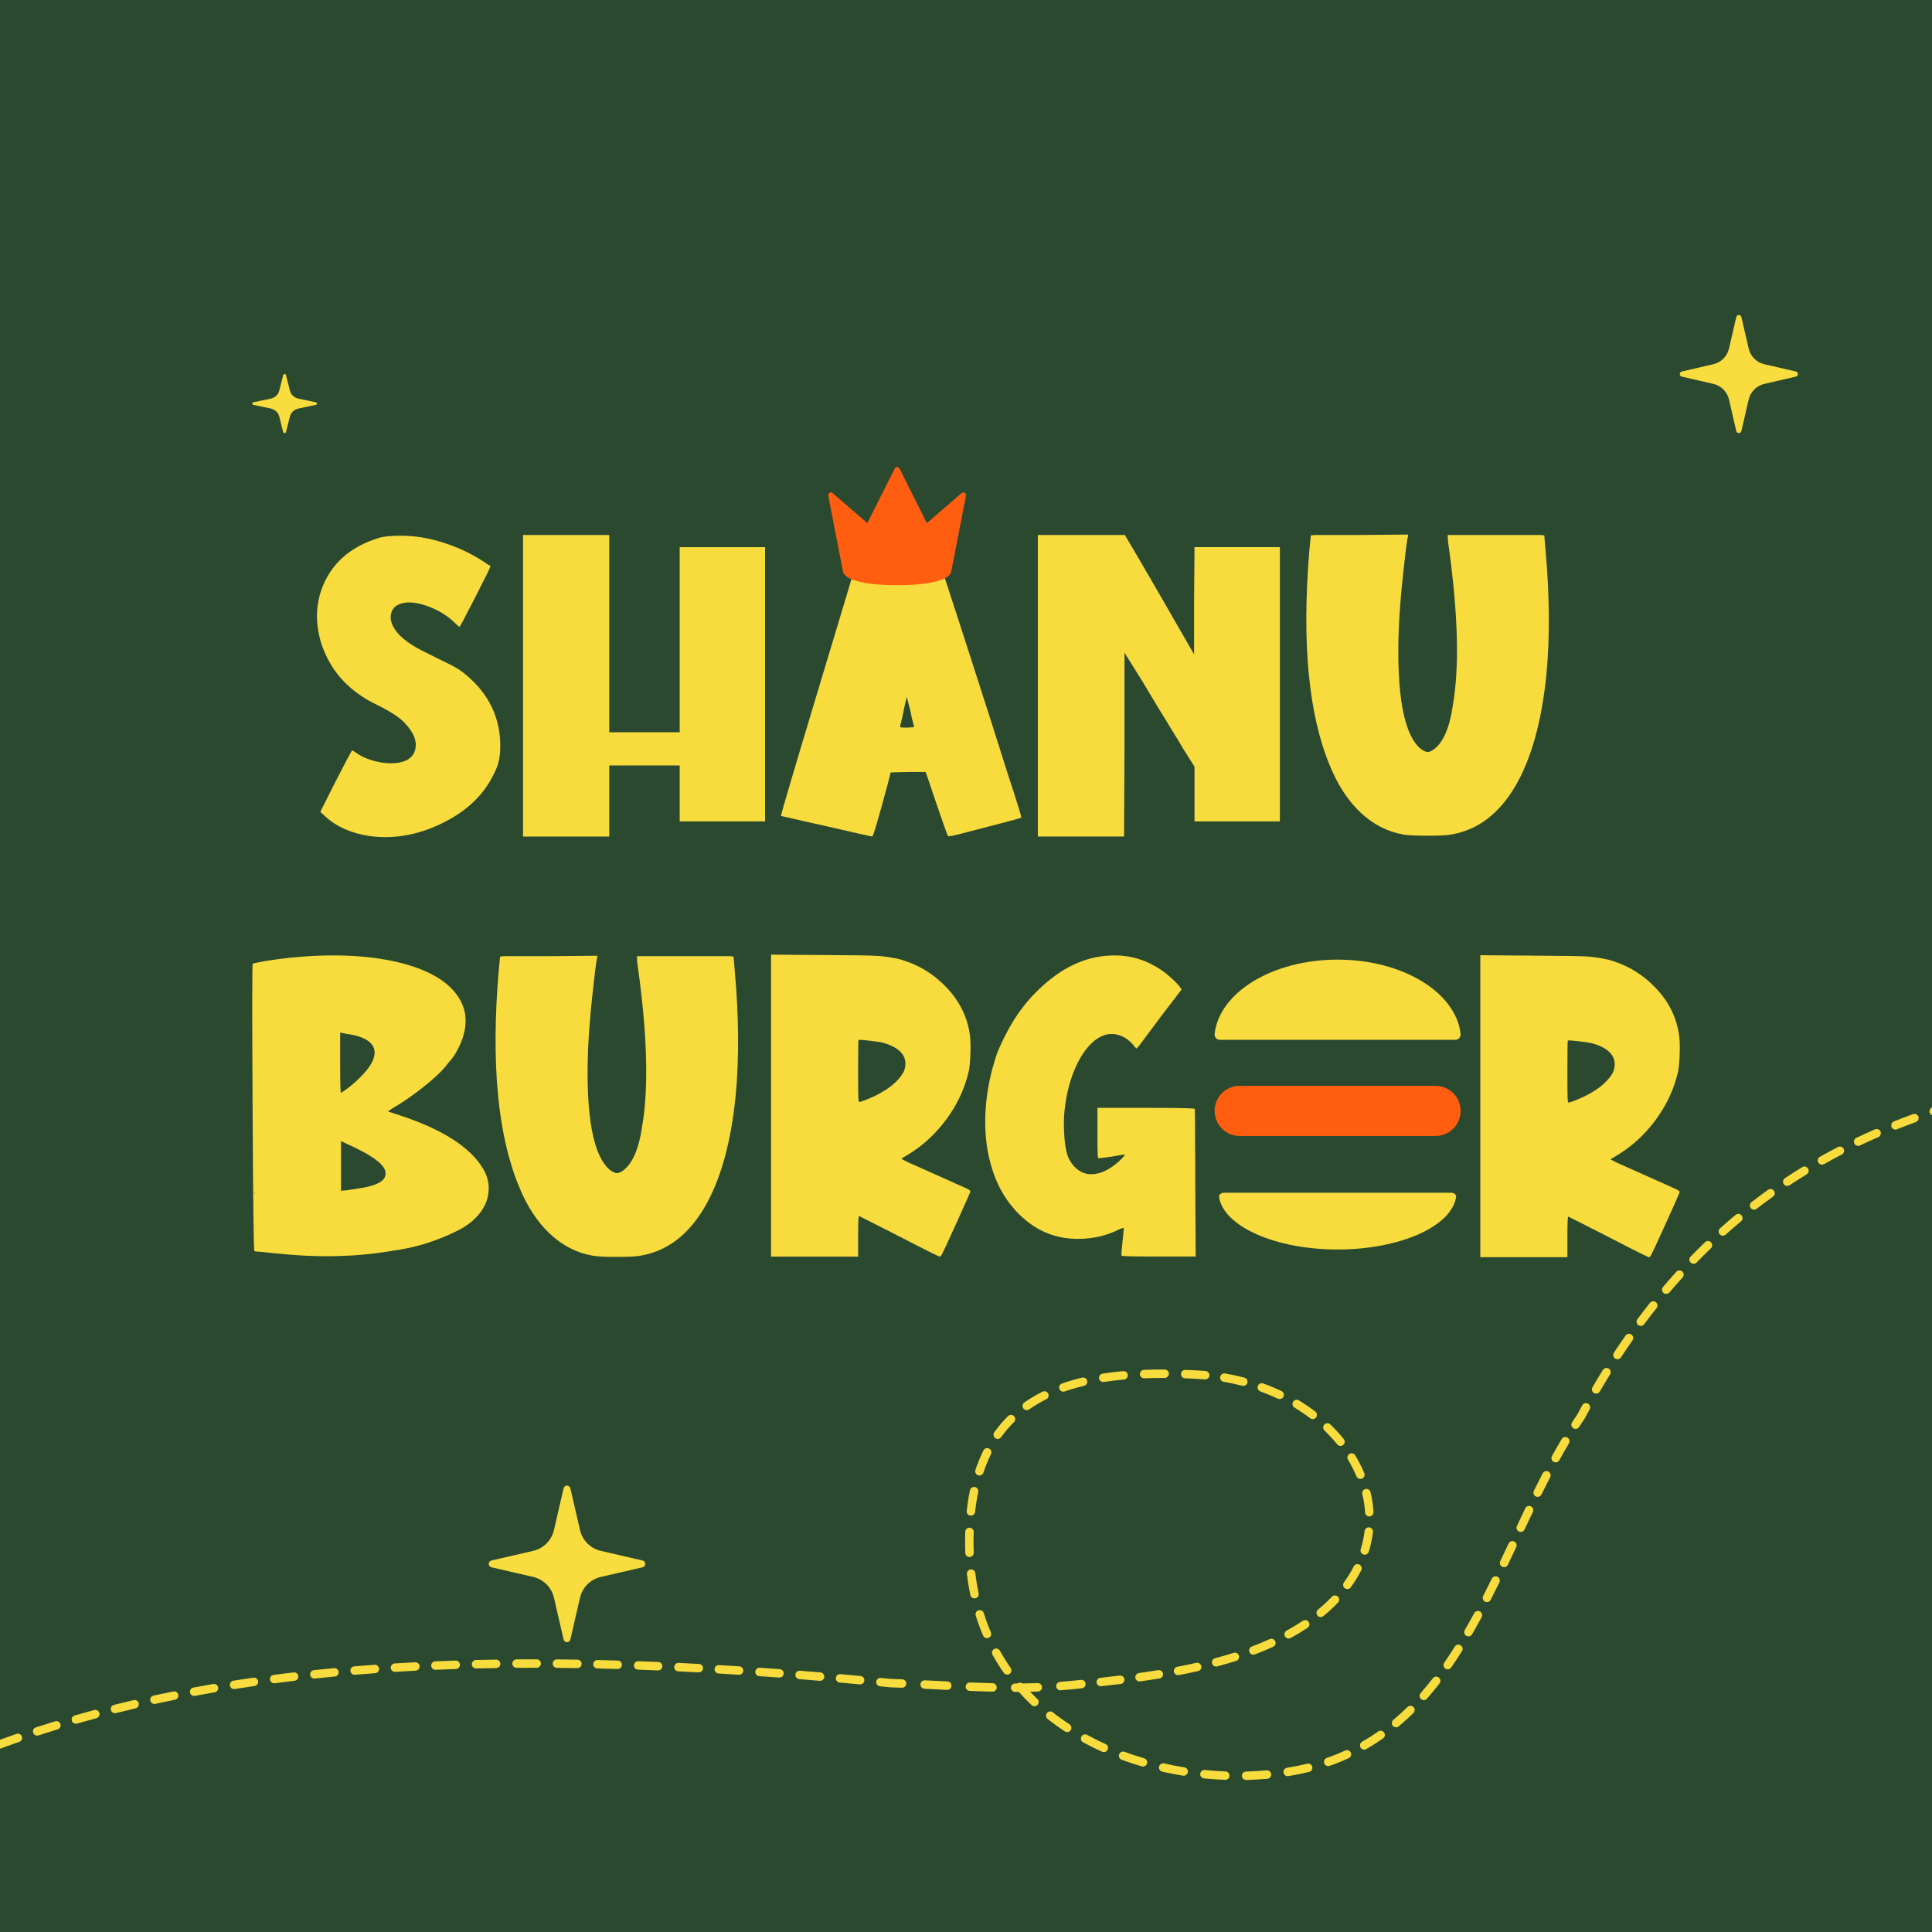
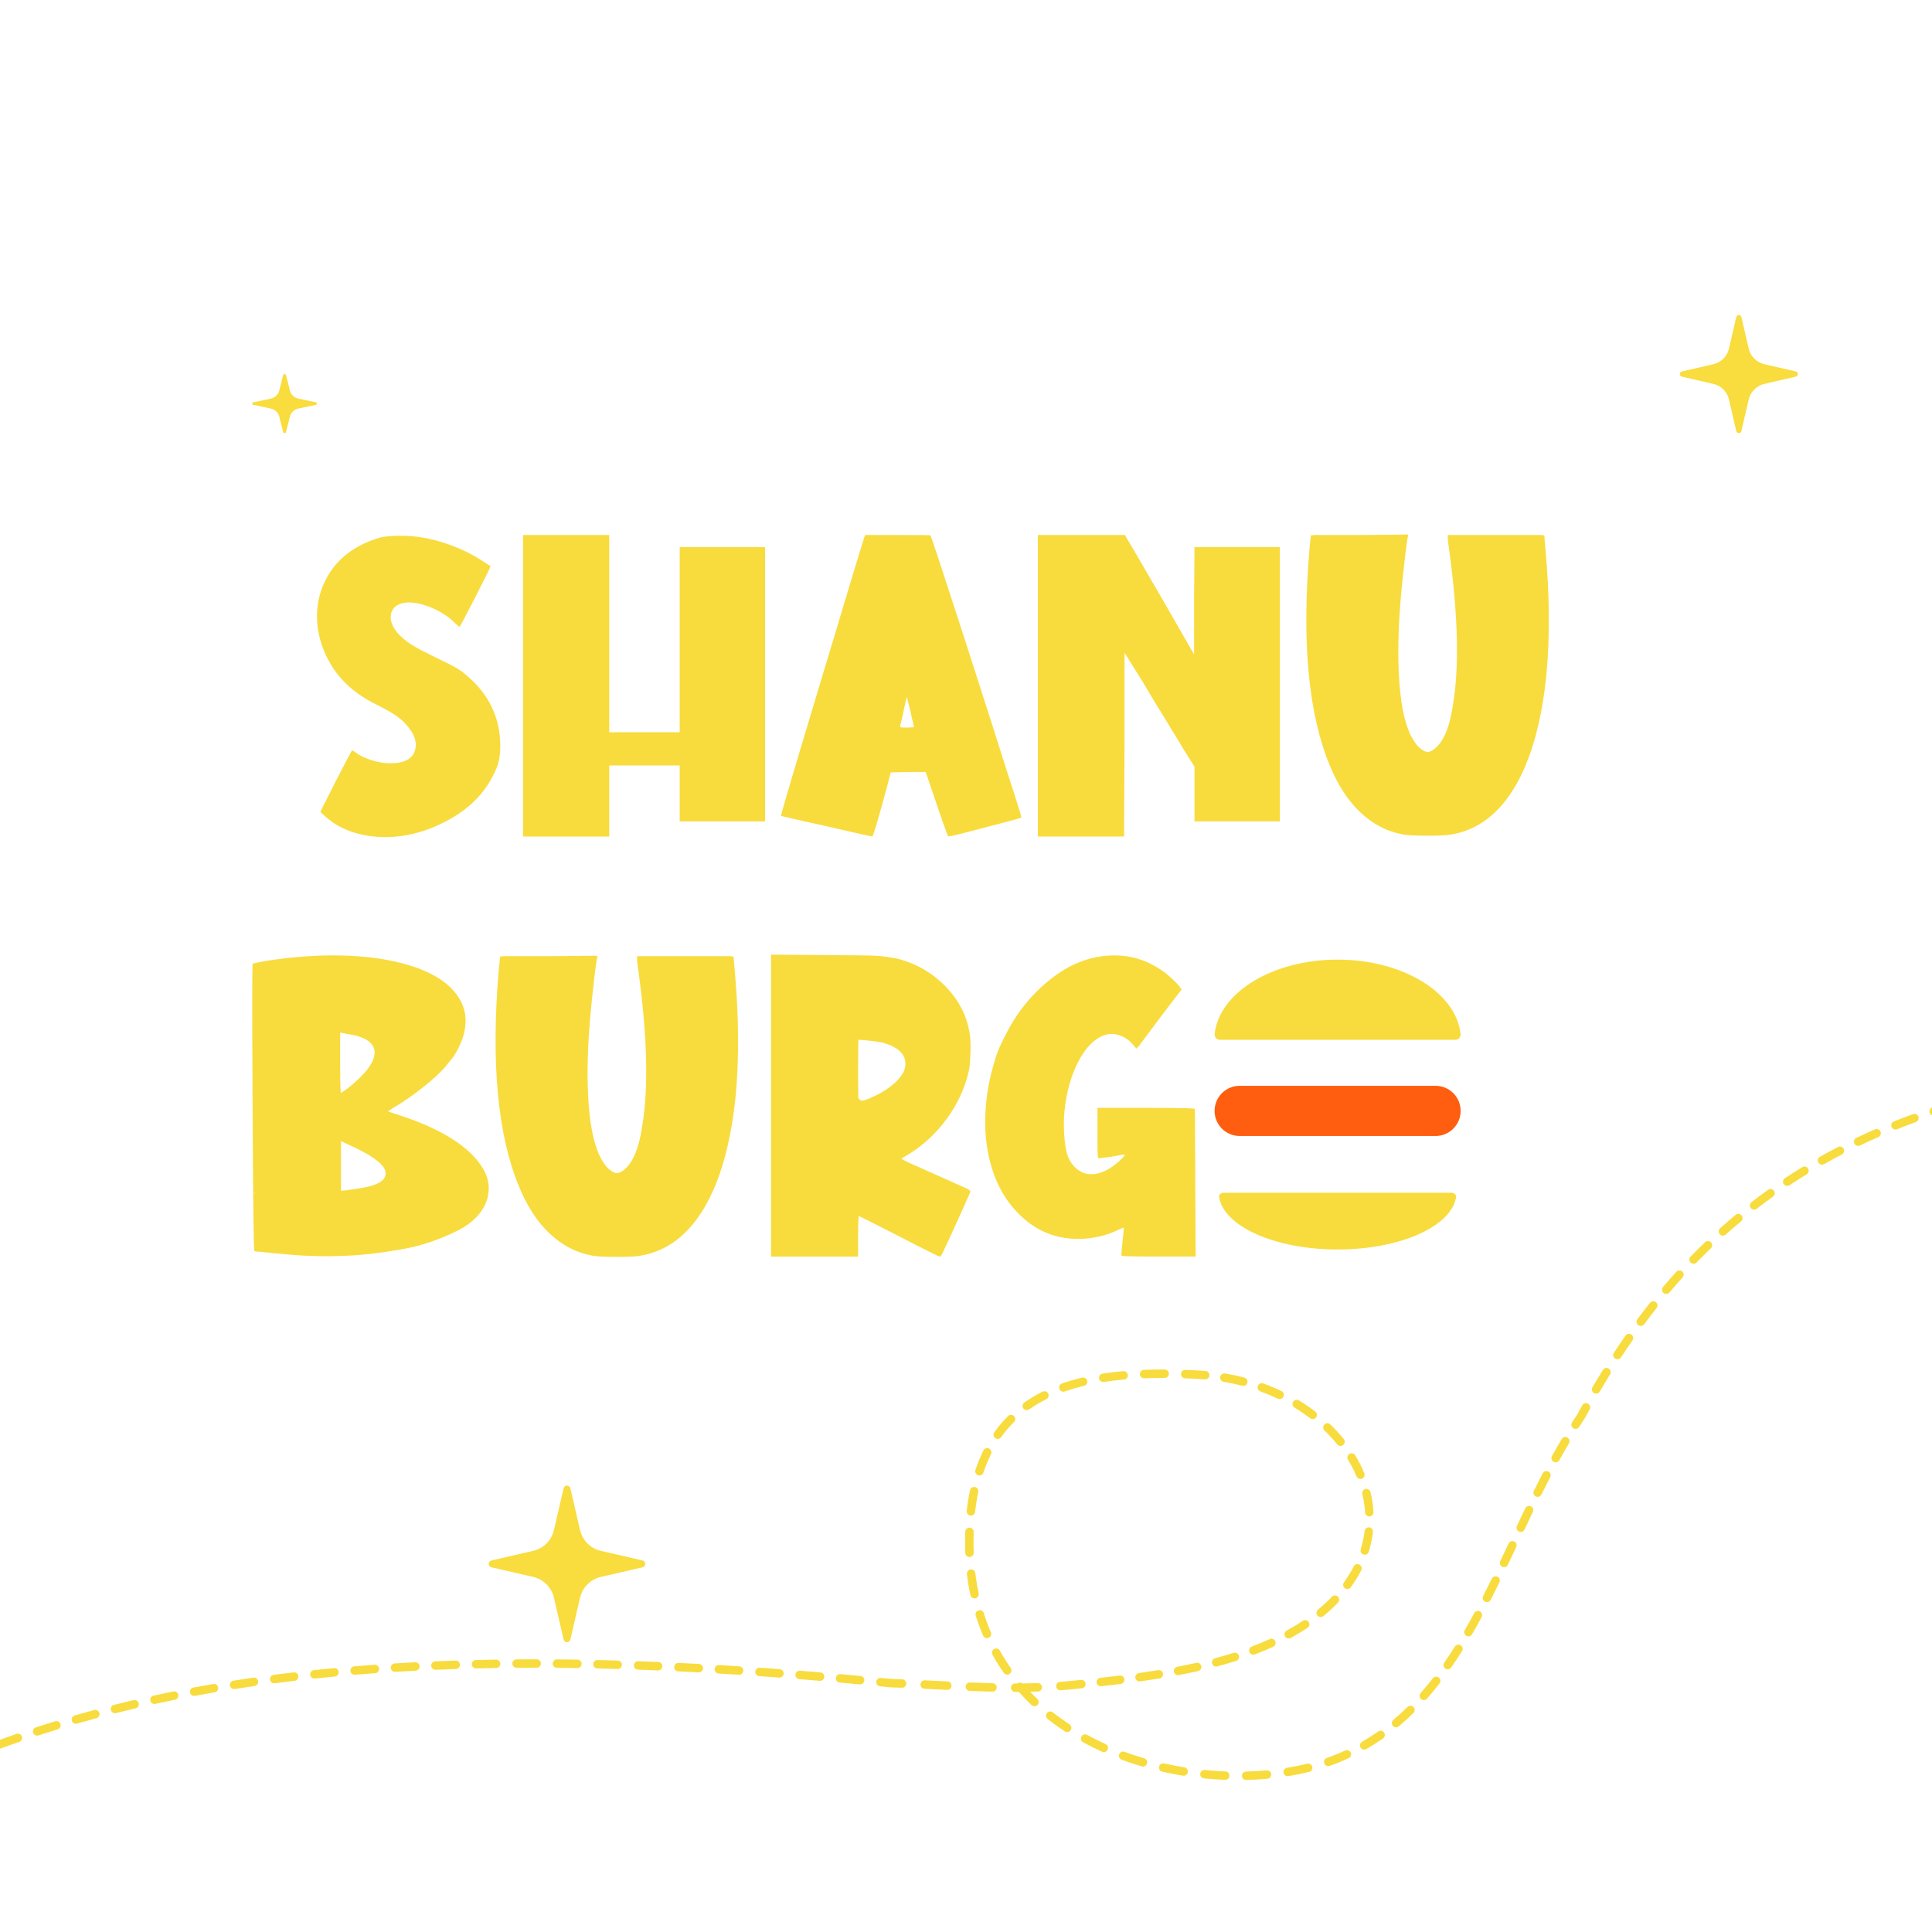
<svg xmlns="http://www.w3.org/2000/svg" width="1145" height="1145" viewBox="0 0 1145 1145" fill="none">
  <g clip-path="url(#clip0_1504_11617)">
-     <rect width="1145" height="1145" fill="#2A492F" />
    <path d="M404.064 566.66H432.611L434.735 566.912L435.49 575.641C437.896 602.899 438.069 627.483 435.993 649.424C433.162 677.516 426.949 699.646 417.354 715.847C407.76 732.047 395.224 741.484 379.779 744.143C377.529 744.646 372.795 744.898 365.576 744.898C358.356 744.898 353.48 744.646 350.995 744.143C341.684 742.475 333.316 738.166 325.876 731.182C318.437 724.199 312.35 714.903 307.615 703.264C294.985 672.86 290.959 630.314 295.52 575.641L296.385 566.912L298.634 566.66H327.418L353.968 566.408V567.525C353.464 568.941 352.473 576.663 350.979 590.709C348.573 612.651 347.739 631.824 348.494 648.229C349.249 664.634 351.53 676.871 355.352 684.94C357.601 689.517 359.96 692.537 362.461 694.031C363.704 694.865 364.773 695.274 365.638 695.274C366.503 695.274 367.573 694.865 368.816 694.031C374.635 690.13 378.536 681.354 380.534 667.733C384.434 645.382 383.695 614.428 378.284 574.886C377.781 571.725 377.529 569.365 377.529 567.777V566.66H404.079H404.064Z" fill="#F8DC3D" />
    <path d="M153.614 741.83C152.042 741.83 151.082 741.672 150.752 741.326C150.327 741.075 149.981 712.7 149.698 656.203C149.399 599.705 149.431 571.331 149.761 571.079C149.84 571 152.293 570.497 157.106 569.585C171.231 567.335 184.694 566.219 197.482 566.219C213.1 566.219 226.957 567.839 239.053 571.079C251.148 574.319 260.349 578.928 266.657 584.92C274.552 592.564 277.415 601.325 275.26 611.219C274.757 613.877 273.703 616.912 272.083 620.31C270.463 623.723 268.733 626.46 266.908 628.536C266.735 628.709 266.484 628.992 266.153 629.401C265.823 629.81 265.43 630.313 264.974 630.895C264.518 631.477 264.124 631.98 263.794 632.389C260.806 635.881 256.276 640.018 250.204 644.784C244.133 649.565 238.282 653.576 232.635 656.816L229.899 658.688L236.756 660.937C262.017 669.242 278.469 679.717 286.113 692.347C288.693 696.5 289.856 700.872 289.605 705.434C289.353 710.341 287.623 714.824 284.43 718.897C281.237 722.971 277.038 726.337 271.847 728.995C266.657 731.653 261.152 733.981 255.332 735.979C249.512 737.976 243.284 739.533 236.631 740.65C229.977 741.767 224.252 742.6 219.439 743.135C214.626 743.67 210.002 744.032 205.598 744.189C197.623 744.614 189.476 744.614 181.171 744.189C175.446 743.937 166.26 743.151 153.63 741.814L153.614 741.83ZM151.003 706.44C150.83 706.519 150.752 706.692 150.752 706.944C150.83 707.274 150.909 707.447 151.003 707.447V706.456V706.44ZM201.603 611.974V629.794C201.603 641.764 201.76 647.741 202.106 647.741C205.755 645.413 209.483 642.409 213.258 638.697C217.033 635 219.596 631.619 220.918 628.536C222.742 624.305 222.302 620.829 219.612 618.123C216.907 615.418 212.157 613.625 205.346 612.697L201.603 611.942V611.974ZM228.153 693.354C226.486 689.202 219.675 684.373 207.705 678.899L202.09 676.288V705.701L205.079 705.449C205.236 705.449 206.274 705.308 208.193 705.009C210.096 704.726 211.559 704.49 212.55 704.317C219.785 703.326 224.598 701.611 227.005 699.205C228.577 697.38 228.955 695.43 228.121 693.354H228.153Z" fill="#F8DC3D" />
-     <path d="M574.124 634.907C571.796 645.052 567.376 654.536 560.849 663.392C554.322 672.247 546.489 679.372 537.35 684.767C535.274 685.931 534.236 686.592 534.236 686.765C535.809 687.677 537.35 688.463 538.845 689.14C541.754 690.477 546.033 692.38 551.679 694.881C557.326 697.366 562.217 699.552 566.323 701.424C570.428 703.295 572.787 704.349 573.369 704.601C574.533 705.183 575.115 705.718 575.115 706.221C574.706 707.385 571.938 713.598 566.826 724.86C561.714 736.121 558.946 742.082 558.537 742.743C557.876 744.08 557.373 744.741 557.043 744.741C556.382 744.741 548.36 740.746 532.994 732.771C517.202 724.718 509.227 720.676 509.07 720.676C508.74 720.676 508.567 724.702 508.567 732.771V744.741H456.961V565.764L489.614 566.015C506.475 566.094 516.714 566.267 520.332 566.519C523.949 566.77 528.086 567.384 532.726 568.39C543.61 571.3 553 576.884 560.896 585.157C568.792 593.43 573.448 602.962 574.863 613.768C575.194 616.253 575.272 619.918 575.115 624.731C574.942 629.544 574.612 632.957 574.124 634.954V634.907ZM535.604 635.159C536.847 632.092 536.926 629.213 535.856 626.555C534.189 622.654 529.832 619.745 522.77 617.826C521.103 617.495 518.476 617.118 514.858 616.709C511.241 616.3 509.227 616.174 508.818 616.331C508.645 616.504 508.567 622.686 508.567 634.907C508.567 643.636 508.614 648.843 508.693 650.541C508.771 652.24 508.976 653.089 509.322 653.089C509.825 653.089 511.602 652.46 514.685 651.218C525.066 646.892 532.05 641.545 535.62 635.143L535.604 635.159Z" fill="#F8DC3D" />
+     <path d="M574.124 634.907C571.796 645.052 567.376 654.536 560.849 663.392C554.322 672.247 546.489 679.372 537.35 684.767C535.274 685.931 534.236 686.592 534.236 686.765C535.809 687.677 537.35 688.463 538.845 689.14C541.754 690.477 546.033 692.38 551.679 694.881C557.326 697.366 562.217 699.552 566.323 701.424C570.428 703.295 572.787 704.349 573.369 704.601C574.533 705.183 575.115 705.718 575.115 706.221C574.706 707.385 571.938 713.598 566.826 724.86C561.714 736.121 558.946 742.082 558.537 742.743C557.876 744.08 557.373 744.741 557.043 744.741C556.382 744.741 548.36 740.746 532.994 732.771C517.202 724.718 509.227 720.676 509.07 720.676C508.74 720.676 508.567 724.702 508.567 732.771V744.741H456.961V565.764L489.614 566.015C506.475 566.094 516.714 566.267 520.332 566.519C523.949 566.77 528.086 567.384 532.726 568.39C543.61 571.3 553 576.884 560.896 585.157C568.792 593.43 573.448 602.962 574.863 613.768C575.194 616.253 575.272 619.918 575.115 624.731C574.942 629.544 574.612 632.957 574.124 634.954V634.907ZM535.604 635.159C536.847 632.092 536.926 629.213 535.856 626.555C534.189 622.654 529.832 619.745 522.77 617.826C521.103 617.495 518.476 617.118 514.858 616.709C511.241 616.3 509.227 616.174 508.818 616.331C508.645 616.504 508.567 622.686 508.567 634.907C508.567 643.636 508.614 648.843 508.693 650.541C509.825 653.089 511.602 652.46 514.685 651.218C525.066 646.892 532.05 641.545 535.62 635.143L535.604 635.159Z" fill="#F8DC3D" />
    <path d="M638.942 734.233C626.893 734.233 616.355 730.395 607.343 722.704C598.33 715.012 591.913 705.15 588.091 693.102C585.008 683.555 583.624 673.205 583.923 662.07C584.206 650.934 586.062 639.845 589.475 628.788C590.717 624.053 593.423 617.856 597.575 610.212C604.307 597.755 613.272 587.295 624.503 578.865C635.717 570.434 647.765 566.219 660.647 566.219C670.446 566.219 679.553 569.05 687.937 574.697C689.682 575.782 691.869 577.528 694.48 579.934C697.091 582.341 698.742 584.087 699.403 585.172L700.268 586.414L688.172 602.237C686.757 604.156 682.353 610.055 674.96 619.932L673.466 621.427L672.349 620.184C670.022 617.117 667.238 614.978 663.997 613.767C660.757 612.556 657.596 612.461 654.529 613.452C648.552 615.607 643.393 620.845 639.067 629.149C634.742 637.454 632.005 647.3 630.841 658.688C630.417 663.265 630.401 668.157 630.778 673.394C631.156 678.632 631.832 682.58 632.839 685.238C634.412 689.06 636.661 691.907 639.571 693.779C642.481 695.65 645.674 696.295 649.165 695.713C654.309 694.958 659.593 691.891 664.988 686.496C666.231 685.175 666.734 684.42 666.483 684.247C665.728 684.247 663.195 684.656 658.886 685.49L651.163 686.48C650.833 686.48 650.628 685.773 650.534 684.357C650.455 682.941 650.408 678.616 650.408 671.397V656.564H679.081C698.27 656.564 707.959 656.769 708.117 657.194V658.436C708.117 659.27 708.132 660.418 708.179 661.865C708.227 663.312 708.242 665.042 708.242 667.04V673.96C708.242 676.571 708.258 679.277 708.305 682.061C708.352 684.845 708.368 687.943 708.368 691.341V701.313L708.62 744.692H686.678C672.051 744.692 664.737 744.519 664.737 744.189C664.485 743.937 664.658 741.201 665.24 735.963C665.743 731.638 665.995 728.854 665.995 727.611C665.995 727.532 665.24 727.784 663.746 728.366C656.102 732.267 647.828 734.217 638.942 734.217V734.233Z" fill="#F8DC3D" />
-     <path d="M994.476 635.255C992.148 645.4 987.728 654.884 981.201 663.739C974.673 672.595 966.84 679.72 957.702 685.115C955.626 686.279 954.588 686.939 954.588 687.112C956.161 688.025 957.702 688.811 959.196 689.487C962.106 690.824 966.384 692.727 972.031 695.228C977.677 697.713 982.569 699.9 986.674 701.771C990.795 703.643 993.139 704.697 993.721 704.949C994.885 705.531 995.467 706.065 995.467 706.569C995.042 707.733 992.289 713.945 987.178 725.207C982.066 736.469 979.297 742.43 978.889 743.091C978.228 744.428 977.725 745.088 977.394 745.088C976.734 745.088 968.712 741.093 953.345 733.119C937.553 725.066 929.579 721.023 929.422 721.023C929.091 721.023 928.918 725.05 928.918 733.119V745.088H877.312V566.111L909.965 566.363C926.826 566.442 937.082 566.615 940.683 566.866C944.301 567.118 948.422 567.731 953.078 568.738C963.962 571.648 973.352 577.232 981.248 585.505C989.144 593.778 993.799 603.31 995.199 614.115C995.529 616.6 995.608 620.265 995.451 625.078C995.278 629.891 994.947 633.304 994.46 635.302L994.476 635.255ZM955.956 635.506C957.199 632.439 957.277 629.561 956.208 626.903C954.541 623.002 950.184 620.092 943.121 618.173C941.454 617.843 938.827 617.466 935.21 617.057C931.592 616.648 929.579 616.522 929.17 616.679C928.997 616.852 928.918 623.034 928.918 635.255C928.918 643.984 928.966 649.19 929.044 650.889C929.123 652.588 929.327 653.437 929.673 653.437C930.177 653.437 931.954 652.808 935.037 651.565C945.418 647.24 952.401 641.892 955.972 635.491L955.956 635.506Z" fill="#F8DC3D" />
    <path d="M722.931 616.253H862.523C864.395 616.253 865.826 614.601 865.621 612.73C862.853 588.13 831.286 568.721 792.735 568.721C754.184 568.721 722.616 588.13 719.848 612.73C719.643 614.586 721.059 616.253 722.946 616.253H722.931Z" fill="#F8DC3D" />
    <path d="M859.994 706.881H725.467C723.658 706.881 722.29 708.045 722.478 709.366C725.137 726.778 755.572 740.509 792.723 740.509C829.874 740.509 860.309 726.778 862.967 709.366C863.172 708.045 861.788 706.881 859.979 706.881H859.994Z" fill="#F8DC3D" />
    <path d="M850.809 643.512H734.668C726.477 643.512 719.836 650.152 719.836 658.344V658.407C719.836 666.598 726.477 673.239 734.668 673.239H850.809C859.001 673.239 865.641 666.598 865.641 658.407V658.344C865.641 650.152 859.001 643.512 850.809 643.512Z" fill="#FF5D0F" />
    <path d="M237.814 357.685C234.495 358.676 232.482 360.673 231.774 363.662C231.066 366.65 231.884 369.859 234.196 373.256C237.357 377.991 243.665 382.599 253.133 387.098C254.376 387.758 255.917 388.529 257.742 389.41C259.566 390.275 260.872 390.92 261.674 391.344C262.461 391.769 263.483 392.257 264.725 392.839C265.968 393.421 266.849 393.861 267.336 394.144C267.84 394.443 268.485 394.789 269.271 395.198C270.057 395.623 270.639 395.953 271.017 396.189C271.394 396.44 271.851 396.724 272.385 397.054C272.92 397.384 273.408 397.714 273.817 398.045C274.226 398.375 274.65 398.705 275.059 399.036C275.468 399.366 275.971 399.791 276.553 400.278C289.844 411.493 296.497 425.46 296.497 442.148C296.497 446.143 296.073 449.541 295.255 452.372C294.673 454.527 293.556 457.153 291.889 460.22C285.912 471.938 275.83 481.218 261.674 488.076C247.503 494.934 233.284 497.403 218.986 495.484C208.102 493.817 199.341 489.916 192.688 483.766L189.825 481.155L199.042 462.831C205.271 450.704 208.511 444.633 208.763 444.633C208.841 444.633 209.423 445.011 210.509 445.75C213.088 447.747 216.344 449.352 220.292 450.547C224.24 451.758 227.952 452.356 231.443 452.356C239.748 452.356 244.608 449.698 246.024 444.382C247.345 439.474 245.316 434.205 239.921 428.558C236.838 425.24 231.569 421.748 224.098 418.083C212.553 412.594 203.698 405.296 197.548 396.142C192.814 388.906 189.794 381.294 188.504 373.272C187.214 365.25 187.812 357.512 190.313 350.025C195.708 334.406 207.3 323.931 225.089 318.615C227.999 317.86 232.23 317.498 237.798 317.498C245.945 317.498 254.329 318.898 262.98 321.666C271.615 324.45 279.479 328.162 286.541 332.818C288.79 334.391 290.08 335.193 290.41 335.193C290.583 335.366 290.662 335.523 290.662 335.696C290.662 336.121 287.674 342.176 281.681 353.894C275.704 365.612 272.59 371.463 272.338 371.463C272.008 371.463 270.891 370.504 268.972 368.601C264.647 364.527 259.409 361.397 253.275 359.195C247.125 356.993 241.966 356.474 237.814 357.638V357.685Z" fill="#F8DC3D" />
    <path d="M361.079 453.662V495.784H309.977V317.059H361.079V433.97H402.823V324.278H453.422V486.803H402.823V453.647H361.079V453.662Z" fill="#F8DC3D" />
    <path d="M516.938 495.784C516.529 495.784 507.501 493.755 489.9 489.681C485.669 488.769 481.281 487.794 476.751 486.756C472.221 485.718 468.792 484.931 466.464 484.381C464.137 483.846 462.926 483.563 462.847 483.563C462.674 483.154 469.657 459.466 483.782 412.516C486.031 405.202 489.759 392.808 494.996 375.318C500.234 357.827 503.553 346.754 504.968 342.099C509.703 326.401 512.156 318.411 512.314 318.175L512.817 317.059H532.006C544.793 317.059 551.274 317.137 551.447 317.31C551.856 317.735 558.446 337.695 571.202 377.189C583.958 416.7 592.499 443.392 596.808 457.264C602.455 474.472 605.286 483.563 605.286 484.554C604.956 484.884 593.773 487.872 571.752 493.535C565.524 495.202 562.237 495.863 561.906 495.532C561.482 495.281 557.455 483.783 549.811 461.008L548.568 457.516H538.345L527.869 457.768L526.124 464.625C520.556 485.403 517.473 495.784 516.906 495.784H516.938ZM533.516 430.227C533.343 430.809 533.563 431.092 534.145 431.092C534.554 431.17 535.718 431.218 537.637 431.218L541.758 430.966C541.758 430.887 541.648 430.447 541.443 429.66C541.239 428.874 540.94 427.71 540.578 426.169C540.201 424.627 539.886 423.164 539.65 421.749L537.401 413.019L536.898 415.143C536.819 415.394 536.662 415.992 536.457 416.952C536.253 417.911 536.017 418.949 535.765 420.066C535.514 421.183 535.309 422.252 535.136 423.243C534.963 424.155 534.743 425.193 534.444 426.357C534.145 427.521 533.925 428.418 533.752 429.031C533.579 429.66 533.5 430.054 533.5 430.211L533.516 430.227Z" fill="#F8DC3D" />
    <path d="M666.432 441.441L666.181 495.784H615.078V317.059H666.684L667.423 318.427C668.414 319.921 675.319 331.718 688.107 353.817L707.673 387.838V356.176L707.925 324.262H758.524V486.787H707.925V454.386L701.319 443.911C700.155 441.834 698.362 438.862 695.955 434.992C693.549 431.123 692.086 428.748 691.598 427.82C688.028 422.174 683.294 414.356 677.395 404.384L666.432 386.815V441.41V441.441Z" fill="#F8DC3D" />
    <path d="M884.548 317.058H913.096L915.219 317.31L915.974 326.039C918.38 353.297 918.553 377.881 916.477 399.823C913.646 427.914 907.433 450.045 897.839 466.245C888.244 482.446 875.709 491.883 860.263 494.541C858.014 495.044 853.279 495.296 846.06 495.296C838.84 495.296 833.964 495.044 831.479 494.541C822.168 492.874 813.8 488.564 806.361 481.581C798.921 474.597 792.834 465.301 788.1 453.662C775.469 423.259 771.443 380.712 776.004 326.039L776.869 317.31L779.118 317.058H807.902L834.452 316.807V317.923C833.949 319.339 832.958 327.062 831.464 341.107C829.057 363.049 828.224 382.222 828.978 398.627C829.733 415.032 832.014 427.269 835.836 435.338C838.085 439.915 840.445 442.935 842.946 444.429C844.188 445.263 845.258 445.672 846.123 445.672C846.988 445.672 848.057 445.263 849.3 444.429C855.12 440.529 859.02 431.752 861.018 418.131C864.919 395.78 864.179 364.826 858.769 325.284C858.265 322.123 858.014 319.764 858.014 318.175V317.058H884.564H884.548Z" fill="#F8DC3D" />
-     <path d="M549.313 310.015L533.111 277.691C532.978 277.425 532.773 277.202 532.52 277.046C532.267 276.889 531.975 276.807 531.677 276.807C531.379 276.807 531.088 276.889 530.834 277.046C530.581 277.202 530.376 277.425 530.243 277.691L514.042 310.015L493.499 292.254C493.246 292.035 492.932 291.9 492.599 291.869C492.266 291.837 491.931 291.91 491.642 292.078C491.352 292.245 491.123 292.499 490.985 292.803C490.848 293.107 490.809 293.447 490.875 293.774L499.612 338.81C499.612 338.81 499.612 346.807 531.677 346.807C563.742 346.807 563.741 338.81 563.741 338.81L572.479 293.774C572.545 293.447 572.506 293.107 572.369 292.803C572.231 292.499 572.002 292.245 571.712 292.078C571.423 291.91 571.089 291.837 570.756 291.869C570.423 291.9 570.108 292.035 569.855 292.254L549.313 310.015Z" fill="#FF5D0F" />
    <path d="M171.85 246.75C172.138 245.616 172.769 244.579 173.671 243.756C174.572 242.934 175.709 242.358 176.951 242.095L187.182 239.939C187.368 239.899 187.534 239.802 187.653 239.665C187.771 239.527 187.836 239.357 187.836 239.183C187.836 239.008 187.771 238.838 187.653 238.701C187.534 238.563 187.368 238.467 187.182 238.426L176.951 236.273C175.708 236.011 174.571 235.435 173.669 234.612C172.767 233.789 172.137 232.752 171.85 231.618L169.488 222.28C169.444 222.11 169.338 221.959 169.187 221.851C169.037 221.742 168.851 221.684 168.659 221.684C168.468 221.684 168.281 221.742 168.131 221.851C167.981 221.959 167.875 222.11 167.83 222.28L165.47 231.618C165.182 232.751 164.551 233.788 163.649 234.611C162.748 235.434 161.612 236.009 160.37 236.273L150.138 238.426C149.952 238.467 149.786 238.563 149.668 238.701C149.549 238.838 149.484 239.008 149.484 239.183C149.484 239.357 149.549 239.527 149.668 239.665C149.786 239.802 149.952 239.899 150.138 239.939L160.37 242.095C161.612 242.357 162.749 242.932 163.65 243.755C164.552 244.578 165.182 245.616 165.468 246.75L167.83 256.087C167.875 256.257 167.981 256.408 168.131 256.516C168.281 256.625 168.468 256.684 168.659 256.684C168.851 256.684 169.037 256.625 169.187 256.516C169.338 256.408 169.444 256.257 169.488 256.087L171.85 246.75Z" fill="#F9DC3D" />
    <path d="M343.744 946.899C344.442 943.894 345.968 941.145 348.149 938.964C350.33 936.782 353.079 935.256 356.084 934.558L380.838 928.844C381.288 928.736 381.69 928.48 381.977 928.116C382.264 927.752 382.42 927.302 382.42 926.838C382.42 926.375 382.264 925.925 381.977 925.561C381.69 925.197 381.288 924.94 380.838 924.832L356.084 919.123C353.078 918.429 350.327 916.904 348.145 914.722C345.963 912.54 344.438 909.789 343.744 906.783L338.03 882.03C337.922 881.579 337.665 881.178 337.301 880.89C336.937 880.603 336.487 880.447 336.024 880.447C335.56 880.447 335.11 880.603 334.746 880.89C334.382 881.178 334.126 881.579 334.018 882.03L328.309 906.783C327.611 909.788 326.085 912.537 323.904 914.718C321.722 916.899 318.973 918.426 315.968 919.123L291.215 924.832C290.764 924.94 290.363 925.197 290.076 925.561C289.789 925.925 289.633 926.375 289.633 926.838C289.633 927.302 289.789 927.752 290.076 928.116C290.363 928.48 290.764 928.736 291.215 928.844L315.968 934.558C318.974 935.253 321.724 936.778 323.905 938.96C326.086 941.142 327.61 943.893 328.304 946.899L334.018 971.652C334.126 972.103 334.382 972.504 334.746 972.791C335.11 973.078 335.56 973.234 336.024 973.234C336.487 973.234 336.937 973.078 337.301 972.791C337.665 972.504 337.922 972.103 338.03 971.652L343.744 946.899Z" fill="#F9DC3D" />
    <path d="M1036.35 236.816C1036.87 234.549 1038.02 232.475 1039.67 230.829C1041.31 229.184 1043.39 228.032 1045.66 227.506L1064.33 223.195C1064.67 223.114 1064.97 222.92 1065.19 222.645C1065.41 222.371 1065.52 222.031 1065.52 221.682C1065.52 221.332 1065.41 220.992 1065.19 220.718C1064.97 220.443 1064.67 220.25 1064.33 220.168L1045.66 215.862C1043.39 215.337 1041.31 214.187 1039.67 212.541C1038.02 210.895 1036.87 208.82 1036.35 206.552L1032.03 187.877C1031.95 187.537 1031.76 187.235 1031.49 187.018C1031.21 186.801 1030.87 186.684 1030.52 186.684C1030.17 186.684 1029.83 186.801 1029.56 187.018C1029.28 187.235 1029.09 187.537 1029.01 187.877L1024.7 206.552C1024.17 208.818 1023.02 210.892 1021.38 212.538C1019.73 214.184 1017.66 215.335 1015.39 215.862L996.717 220.168C996.377 220.25 996.074 220.443 995.858 220.718C995.641 220.992 995.523 221.332 995.523 221.682C995.523 222.031 995.641 222.371 995.858 222.645C996.074 222.92 996.377 223.114 996.717 223.195L1015.39 227.506C1017.66 228.03 1019.73 229.181 1021.38 230.827C1023.02 232.473 1024.17 234.548 1024.7 236.816L1029.01 255.49C1029.09 255.83 1029.28 256.133 1029.56 256.349C1029.83 256.566 1030.17 256.684 1030.52 256.684C1030.87 256.684 1031.21 256.566 1031.49 256.349C1031.76 256.133 1031.95 255.83 1032.03 255.49L1036.35 236.816Z" fill="#F9DC3D" />
    <path d="M-261.648 1191.59C-262.712 1192.47 -262.861 1194.04 -261.981 1195.11C-261.102 1196.17 -259.526 1196.32 -258.462 1195.44L-261.648 1191.59ZM527.891 997.506L527.643 999.994L527.727 1000L527.812 1000.01L527.891 997.506ZM635.127 998.664L634.875 996.176L635.127 998.664ZM748.155 976.027L749.116 978.335L749.116 978.335L748.155 976.027ZM708.505 814.615L708.621 812.117L708.505 814.615ZM792.945 1042.02L793.888 1044.33L793.888 1044.33L792.945 1042.02ZM936.945 839.516L939.014 840.919L939.088 840.811L939.15 840.695L936.945 839.516ZM-253.805 1191.6C-252.739 1190.73 -252.585 1189.15 -253.462 1188.08C-254.339 1187.02 -255.915 1186.86 -256.981 1187.74L-253.805 1191.6ZM-247.68 1180.14C-248.752 1181.01 -248.914 1182.58 -248.043 1183.65C-247.173 1184.72 -245.598 1184.89 -244.527 1184.02L-247.68 1180.14ZM-235.195 1176.48C-234.118 1175.62 -233.945 1174.04 -234.809 1172.97C-235.673 1171.89 -237.246 1171.72 -238.323 1172.58L-235.195 1176.48ZM-228.93 1165.1C-230.013 1165.96 -230.197 1167.53 -229.341 1168.61C-228.485 1169.7 -226.912 1169.88 -225.829 1169.02L-228.93 1165.1ZM-216.387 1161.62C-215.297 1160.77 -215.101 1159.2 -215.948 1158.11C-216.796 1157.02 -218.366 1156.83 -219.456 1157.67L-216.387 1161.62ZM-209.951 1150.35C-211.049 1151.18 -211.258 1152.75 -210.42 1153.85C-209.582 1154.95 -208.013 1155.16 -206.916 1154.32L-209.951 1150.35ZM-197.344 1147.08C-196.24 1146.25 -196.015 1144.68 -196.843 1143.58C-197.671 1142.47 -199.238 1142.25 -200.343 1143.07L-197.344 1147.08ZM-190.707 1135.93C-191.82 1136.74 -192.06 1138.31 -191.243 1139.42C-190.427 1140.54 -188.862 1140.78 -187.749 1139.96L-190.707 1135.93ZM-178.032 1132.91C-176.91 1132.1 -176.652 1130.54 -177.457 1129.42C-178.262 1128.3 -179.824 1128.04 -180.946 1128.85L-178.032 1132.91ZM-171.142 1121.9C-172.274 1122.69 -172.549 1124.25 -171.757 1125.38C-170.965 1126.51 -169.407 1126.79 -168.275 1126L-171.142 1121.9ZM-158.415 1119.18C-157.274 1118.41 -156.979 1116.85 -157.757 1115.71C-158.535 1114.57 -160.09 1114.27 -161.231 1115.05L-158.415 1119.18ZM-151.248 1108.34C-152.398 1109.1 -152.713 1110.65 -151.95 1111.81C-151.188 1112.96 -149.636 1113.27 -148.485 1112.51L-151.248 1108.34ZM-138.463 1105.96C-137.302 1105.22 -136.966 1103.67 -137.713 1102.51C-138.459 1101.35 -140.006 1101.01 -141.168 1101.76L-138.463 1105.96ZM-130.996 1095.32C-132.168 1096.05 -132.526 1097.59 -131.796 1098.76C-131.066 1099.93 -129.524 1100.29 -128.352 1099.56L-130.996 1095.32ZM-118.152 1093.31C-116.969 1092.6 -116.587 1091.06 -117.3 1089.88C-118.012 1088.7 -119.548 1088.32 -120.731 1089.03L-118.152 1093.31ZM-110.367 1082.9C-111.561 1083.59 -111.966 1085.12 -111.272 1086.31C-110.579 1087.51 -109.048 1087.91 -107.855 1087.22L-110.367 1082.9ZM-97.463 1081.29C-96.258 1080.62 -95.828 1079.09 -96.503 1077.89C-97.177 1076.69 -98.7 1076.25 -99.905 1076.93L-97.463 1081.29ZM-89.35 1071.14C-90.566 1071.79 -91.021 1073.31 -90.367 1074.52C-89.713 1075.74 -88.197 1076.19 -86.981 1075.54L-89.35 1071.14ZM-76.399 1069.96C-75.172 1069.33 -74.691 1067.82 -75.324 1066.59C-75.957 1065.37 -77.465 1064.89 -78.692 1065.52L-76.399 1069.96ZM-67.942 1060.09C-69.18 1060.7 -69.688 1062.2 -69.076 1063.44C-68.464 1064.67 -66.965 1065.18 -65.727 1064.57L-67.942 1060.09ZM-54.963 1059.37C-53.715 1058.78 -53.181 1057.29 -53.77 1056.04C-54.36 1054.79 -55.85 1054.26 -57.099 1054.85L-54.963 1059.37ZM-46.152 1049.8C-47.411 1050.36 -47.972 1051.84 -47.405 1053.1C-46.837 1054.36 -45.357 1054.92 -44.098 1054.35L-46.152 1049.8ZM-33.166 1049.55C-31.897 1049 -31.309 1047.53 -31.854 1046.26C-32.398 1044.99 -33.868 1044.41 -35.137 1044.95L-33.166 1049.55ZM-23.998 1040.29C-25.276 1040.81 -25.89 1042.27 -25.369 1043.55C-24.848 1044.83 -23.389 1045.44 -22.111 1044.92L-23.998 1040.29ZM-11.026 1040.52C-9.739 1040.02 -9.098 1038.58 -9.596 1037.29C-10.094 1036 -11.541 1035.36 -12.829 1035.86L-11.026 1040.52ZM-1.516 1031.6C-2.812 1032.08 -3.479 1033.51 -3.004 1034.81C-2.53 1036.11 -1.094 1036.77 0.202 1036.3L-1.516 1031.6ZM11.428 1032.31C12.733 1031.85 13.425 1030.43 12.975 1029.13C12.524 1027.82 11.1 1027.13 9.795 1027.58L11.428 1032.31ZM21.248 1023.74C19.935 1024.16 19.217 1025.57 19.645 1026.89C20.073 1028.2 21.484 1028.92 22.796 1028.49L21.248 1023.74ZM34.166 1024.9C35.486 1024.49 36.228 1023.09 35.824 1021.77C35.419 1020.45 34.021 1019.71 32.701 1020.12L34.166 1024.9ZM44.274 1016.68C42.947 1017.06 42.181 1018.44 42.563 1019.77C42.945 1021.1 44.33 1021.86 45.657 1021.48L44.274 1016.68ZM57.151 1018.28C58.484 1017.92 59.273 1016.55 58.914 1015.22C58.555 1013.88 57.183 1013.09 55.85 1013.45L57.151 1018.28ZM67.529 1010.41C66.19 1010.75 65.378 1012.11 65.715 1013.44C66.052 1014.78 67.411 1015.6 68.75 1015.26L67.529 1010.41ZM80.347 1012.44C81.691 1012.12 82.525 1010.78 82.209 1009.43C81.894 1008.09 80.548 1007.26 79.204 1007.57L80.347 1012.44ZM90.978 1004.91C89.629 1005.2 88.774 1006.53 89.068 1007.88C89.362 1009.23 90.694 1010.09 92.043 1009.79L90.978 1004.91ZM103.718 1007.34C105.072 1007.06 105.947 1005.75 105.673 1004.39C105.4 1003.04 104.081 1002.16 102.728 1002.44L103.718 1007.34ZM114.59 1000.13C113.232 1000.39 112.338 1001.69 112.591 1003.05C112.844 1004.41 114.15 1005.3 115.507 1005.05L114.59 1000.13ZM127.236 1002.94C128.596 1002.71 129.51 1001.42 129.276 1000.06C129.042 998.696 127.749 997.783 126.388 998.017L127.236 1002.94ZM138.339 996.049C136.975 996.263 136.044 997.543 136.259 998.907C136.473 1000.27 137.753 1001.2 139.117 1000.99L138.339 996.049ZM150.873 999.216C152.239 999.02 153.188 997.753 152.991 996.386C152.794 995.019 151.527 994.071 150.16 994.267L150.873 999.216ZM162.184 992.618C160.815 992.797 159.85 994.052 160.029 995.421C160.207 996.79 161.462 997.755 162.831 997.576L162.184 992.618ZM174.611 996.113C175.982 995.951 176.963 994.708 176.801 993.337C176.639 991.966 175.397 990.986 174.025 991.147L174.611 996.113ZM186.043 989.804C184.67 989.949 183.674 991.18 183.819 992.553C183.964 993.926 185.195 994.921 186.568 994.776L186.043 989.804ZM198.439 993.592C199.814 993.463 200.824 992.243 200.695 990.869C200.565 989.494 199.346 988.484 197.972 988.614L198.439 993.592ZM209.958 987.555C208.582 987.669 207.558 988.877 207.672 990.253C207.786 991.629 208.994 992.652 210.37 992.538L209.958 987.555ZM222.354 991.612C223.731 991.514 224.767 990.317 224.668 988.94C224.57 987.563 223.373 986.526 221.996 986.625L222.354 991.612ZM233.928 985.83C232.549 985.915 231.501 987.101 231.586 988.479C231.671 989.857 232.856 990.905 234.235 990.821L233.928 985.83ZM246.308 990.139C247.687 990.068 248.747 988.893 248.676 987.514C248.605 986.135 247.43 985.075 246.051 985.146L246.308 990.139ZM257.958 984.59C256.578 984.648 255.507 985.813 255.565 987.193C255.623 988.572 256.788 989.644 258.167 989.586L257.958 984.59ZM270.163 989.139C271.543 989.094 272.625 987.938 272.58 986.558C272.535 985.178 271.38 984.096 270 984.141L270.163 989.139ZM282.061 983.801C280.681 983.834 279.588 984.979 279.621 986.36C279.654 987.74 280.8 988.832 282.18 988.799L282.061 983.801ZM294.079 988.567C295.46 988.545 296.562 987.409 296.541 986.028C296.519 984.648 295.383 983.546 294.003 983.567L294.079 988.567ZM306.125 983.431C304.744 983.441 303.633 984.568 303.643 985.949C303.652 987.329 304.78 988.441 306.16 988.431L306.125 983.431ZM318.077 988.393C319.457 988.394 320.577 987.275 320.578 985.894C320.579 984.514 319.461 983.394 318.08 983.393L318.077 988.393ZM330.078 983.446C328.698 983.435 327.569 984.545 327.558 985.926C327.546 987.306 328.657 988.435 330.037 988.446L330.078 983.446ZM342.174 988.591C343.554 988.612 344.691 987.511 344.712 986.13C344.734 984.75 343.632 983.613 342.251 983.591L342.174 988.591ZM354.118 983.818C352.738 983.787 351.594 984.88 351.563 986.261C351.532 987.641 352.626 988.785 354.006 988.816L354.118 983.818ZM366 989.127C367.38 989.167 368.532 988.081 368.572 986.701C368.613 985.321 367.526 984.169 366.146 984.129L366 989.127ZM378.276 984.523C376.896 984.474 375.737 985.552 375.688 986.932C375.639 988.312 376.717 989.47 378.097 989.52L378.276 984.523ZM389.939 989.98C391.318 990.038 392.483 988.966 392.541 987.587C392.599 986.207 391.528 985.042 390.148 984.984L389.939 989.98ZM402.181 985.525C400.802 985.459 399.63 986.523 399.564 987.903C399.498 989.282 400.562 990.453 401.941 990.519L402.181 985.525ZM414.024 991.134C415.403 991.209 416.58 990.151 416.655 988.772C416.729 987.394 415.671 986.216 414.292 986.142L414.024 991.134ZM426.153 986.813C424.775 986.731 423.592 987.782 423.51 989.16C423.428 990.538 424.479 991.722 425.857 991.804L426.153 986.813ZM437.845 992.547C439.223 992.636 440.412 991.592 440.501 990.214C440.59 988.836 439.546 987.647 438.168 987.558L437.845 992.547ZM450.299 988.375C448.922 988.278 447.727 989.317 447.631 990.694C447.535 992.072 448.573 993.266 449.95 993.363L450.299 988.375ZM461.755 994.218C463.132 994.321 464.332 993.288 464.435 991.912C464.538 990.535 463.505 989.335 462.128 989.232L461.755 994.218ZM474.104 990.158C472.728 990.048 471.523 991.075 471.413 992.451C471.303 993.828 472.33 995.033 473.707 995.142L474.104 990.158ZM485.807 996.136C487.183 996.252 488.392 995.231 488.509 993.855C488.625 992.48 487.604 991.27 486.228 991.154L485.807 996.136ZM498.077 992.182C496.702 992.059 495.488 993.075 495.366 994.45C495.243 995.825 496.259 997.04 497.634 997.162L498.077 992.182ZM509.532 998.246C510.906 998.374 512.125 997.364 512.253 995.989C512.381 994.615 511.371 993.396 509.996 993.268L509.532 998.246ZM522.056 994.419C520.682 994.285 519.459 995.29 519.325 996.664C519.191 998.038 520.196 999.261 521.571 999.395L522.056 994.419ZM534.497 1000.24C535.877 1000.3 537.039 999.224 537.094 997.844C537.148 996.465 536.074 995.302 534.694 995.248L534.497 1000.24ZM548.121 995.846C546.742 995.78 545.57 996.844 545.503 998.223C545.436 999.602 546.5 1000.77 547.879 1000.84L548.121 995.846ZM561.28 1001.5C562.659 1001.57 563.832 1000.5 563.899 999.125C563.966 997.746 562.902 996.573 561.523 996.506L561.28 1001.5ZM574.907 997.114C573.528 997.058 572.364 998.131 572.308 999.51C572.252 1000.89 573.325 1002.05 574.704 1002.11L574.907 997.114ZM588.156 1002.55C589.536 1002.59 590.682 1001.5 590.715 1000.12C590.748 998.735 589.656 997.589 588.276 997.556L588.156 1002.55ZM601.63 997.721C600.249 997.722 599.131 998.842 599.132 1000.22C599.134 1001.6 600.254 1002.72 601.635 1002.72L601.63 997.721ZM615.134 1002.49C616.514 1002.44 617.594 1001.29 617.546 999.906C617.498 998.526 616.341 997.446 614.961 997.494L615.134 1002.49ZM628.253 996.764C626.876 996.87 625.846 998.071 625.952 999.448C626.057 1000.82 627.259 1001.86 628.636 1001.75L628.253 996.764ZM641.134 1000.56C642.507 1000.42 643.506 999.195 643.365 997.822C643.223 996.448 641.995 995.449 640.622 995.591L641.134 1000.56ZM652.109 994.369C650.737 994.521 649.748 995.756 649.899 997.129C650.051 998.501 651.287 999.49 652.659 999.339L652.109 994.369ZM664.181 997.996C665.551 997.828 666.525 996.58 666.356 995.21C666.188 993.839 664.94 992.865 663.57 993.034L664.181 997.996ZM674.997 991.532C673.63 991.724 672.677 992.988 672.869 994.356C673.061 995.723 674.326 996.676 675.693 996.483L674.997 991.532ZM687.186 994.746C688.549 994.524 689.474 993.24 689.252 991.877C689.03 990.514 687.745 989.589 686.383 989.811L687.186 994.746ZM697.71 987.816C696.354 988.074 695.464 989.383 695.722 990.739C695.98 992.096 697.289 992.986 698.646 992.728L697.71 987.816ZM710.054 990.367C711.401 990.065 712.248 988.727 711.946 987.38C711.644 986.033 710.306 985.186 708.959 985.489L710.054 990.367ZM720.101 982.764C718.767 983.119 717.973 984.489 718.328 985.823C718.682 987.157 720.052 987.951 721.386 987.596L720.101 982.764ZM732.607 984.337C733.923 983.921 734.652 982.516 734.235 981.199C733.819 979.883 732.414 979.154 731.097 979.571L732.607 984.337ZM741.895 975.826C740.605 976.315 739.955 977.759 740.445 979.05C740.935 980.341 742.378 980.99 743.669 980.5L741.895 975.826ZM754.53 975.975C755.786 975.402 756.34 973.919 755.767 972.663C755.194 971.407 753.711 970.853 752.454 971.427L754.53 975.975ZM762.537 966.379C761.326 967.044 760.884 968.563 761.548 969.774C762.213 970.984 763.733 971.427 764.943 970.762L762.537 966.379ZM774.919 964.727C776.068 963.961 776.378 962.409 775.612 961.26C774.846 960.112 773.294 959.801 772.145 960.568L774.919 964.727ZM781.129 953.919C780.063 954.797 779.91 956.372 780.788 957.438C781.665 958.504 783.241 958.657 784.307 957.78L781.129 953.919ZM792.973 949.763C793.928 948.766 793.894 947.183 792.896 946.228C791.899 945.274 790.316 945.308 789.362 946.305L792.973 949.763ZM796.485 937.795C795.675 938.913 795.925 940.476 797.043 941.286C798.161 942.096 799.724 941.846 800.534 940.728L796.485 937.795ZM806.736 930.619C807.362 929.389 806.872 927.883 805.642 927.257C804.411 926.631 802.906 927.12 802.28 928.351L806.736 930.619ZM806.427 918.154C806.02 919.474 806.759 920.873 808.078 921.281C809.397 921.688 810.797 920.949 811.204 919.63L806.427 918.154ZM813.683 907.973C813.847 906.602 812.868 905.358 811.497 905.194C810.126 905.031 808.882 906.009 808.718 907.38L813.683 907.973ZM809.027 896.383C809.112 897.761 810.299 898.809 811.677 898.723C813.055 898.638 814.103 897.451 814.017 896.073L809.027 896.383ZM812.246 884.317C811.924 882.974 810.575 882.147 809.232 882.469C807.89 882.791 807.062 884.14 807.384 885.483L812.246 884.317ZM803.934 874.973C804.468 876.246 805.933 876.846 807.206 876.313C808.48 875.779 809.08 874.314 808.546 873.041L803.934 874.973ZM803.174 862.51C802.459 861.329 800.922 860.952 799.741 861.667C798.56 862.382 798.182 863.919 798.897 865.1L803.174 862.51ZM792.492 855.998C793.36 857.072 794.934 857.239 796.008 856.371C797.081 855.502 797.248 853.928 796.38 852.855L792.492 855.998ZM788.414 844.182C787.419 843.224 785.837 843.254 784.879 844.249C783.921 845.243 783.951 846.826 784.946 847.783L788.414 844.182ZM776.458 840.515C777.556 841.352 779.125 841.14 779.962 840.042C780.799 838.944 780.588 837.375 779.489 836.538L776.458 840.515ZM769.78 829.94C768.599 829.225 767.062 829.604 766.348 830.786C765.634 831.968 766.013 833.505 767.194 834.219L769.78 829.94ZM757.311 828.915C758.559 829.506 760.049 828.974 760.64 827.726C761.231 826.478 760.699 824.988 759.451 824.397L757.311 828.915ZM748.65 819.906C747.352 819.437 745.919 820.11 745.45 821.409C744.981 822.707 745.653 824.14 746.952 824.609L748.65 819.906ZM736.2 821.277C737.536 821.626 738.902 820.825 739.251 819.489C739.599 818.153 738.799 816.788 737.463 816.439L736.2 821.277ZM726.043 813.985C724.682 813.753 723.391 814.669 723.159 816.03C722.927 817.391 723.843 818.682 725.204 818.914L726.043 813.985ZM714.047 817.488C715.422 817.607 716.634 816.588 716.753 815.212C716.872 813.837 715.853 812.625 714.478 812.506L714.047 817.488ZM702.506 811.87C701.126 811.823 699.97 812.904 699.923 814.284C699.876 815.664 700.957 816.821 702.336 816.867L702.506 811.87ZM690.238 816.636C691.619 816.64 692.742 815.524 692.746 814.143C692.75 812.763 691.633 811.64 690.253 811.636L690.238 816.636ZM677.976 811.838C676.596 811.889 675.519 813.05 675.571 814.429C675.622 815.809 676.783 816.886 678.163 816.834L677.976 811.838ZM666.137 817.58C667.512 817.458 668.528 816.244 668.406 814.869C668.284 813.493 667.07 812.477 665.694 812.6L666.137 817.58ZM653.446 814.073C652.082 814.284 651.147 815.561 651.358 816.925C651.568 818.29 652.846 819.225 654.21 819.014L653.446 814.073ZM642.459 821.306C643.802 820.984 644.63 819.635 644.308 818.292C643.987 816.95 642.637 816.122 641.295 816.443L642.459 821.306ZM629.361 819.931C628.058 820.388 627.373 821.814 627.83 823.117C628.286 824.42 629.713 825.106 631.016 824.649L629.361 819.931ZM620.088 829.246C621.324 828.629 621.825 827.128 621.207 825.893C620.59 824.658 619.089 824.157 617.854 824.774L620.088 829.246ZM607.078 831.181C605.948 831.975 605.677 833.535 606.471 834.664C607.266 835.793 608.825 836.065 609.954 835.27L607.078 831.181ZM600.936 842.798C601.917 841.827 601.926 840.244 600.955 839.262C599.984 838.281 598.401 838.272 597.419 839.243L600.936 842.798ZM589.267 848.824C588.464 849.948 588.725 851.509 589.849 852.311C590.972 853.113 592.534 852.853 593.336 851.729L589.267 848.824ZM587.305 861.821C587.918 860.584 587.412 859.084 586.175 858.471C584.938 857.857 583.438 858.363 582.825 859.6L587.305 861.821ZM578.081 871.176C577.645 872.486 578.353 873.901 579.663 874.338C580.973 874.774 582.389 874.065 582.825 872.755L578.081 871.176ZM579.75 884.247C580.032 882.895 579.164 881.571 577.813 881.289C576.461 881.008 575.137 881.875 574.855 883.227L579.75 884.247ZM572.923 895.469C572.771 896.841 573.759 898.078 575.132 898.23C576.504 898.383 577.74 897.394 577.893 896.022L572.923 895.469ZM577.045 907.964C577.091 906.584 576.01 905.427 574.63 905.381C573.25 905.335 572.094 906.416 572.048 907.796L577.045 907.964ZM572.066 920.367C572.119 921.747 573.28 922.823 574.66 922.77C576.04 922.717 577.115 921.556 577.062 920.176L572.066 920.367ZM578.015 932.301C577.85 930.93 576.605 929.953 575.234 930.117C573.863 930.282 572.886 931.527 573.051 932.898L578.015 932.301ZM575.097 945.311C575.383 946.662 576.71 947.525 578.06 947.24C579.411 946.954 580.275 945.628 579.989 944.277L575.097 945.311ZM583.048 955.997C582.635 954.679 581.233 953.945 579.915 954.357C578.598 954.769 577.864 956.172 578.276 957.49L583.048 955.997ZM582.643 969.343C583.185 970.612 584.654 971.202 585.924 970.66C587.194 970.118 587.784 968.649 587.242 967.379L582.643 969.343ZM592.569 978.27C591.899 977.063 590.377 976.627 589.17 977.297C587.962 977.967 587.527 979.489 588.197 980.696L592.569 978.27ZM594.887 991.403C595.679 992.535 597.237 992.81 598.369 992.019C599.5 991.228 599.776 989.669 598.985 988.538L594.887 991.403ZM606.423 998.095C605.521 997.05 603.943 996.934 602.897 997.836C601.852 998.738 601.736 1000.32 602.638 1001.36L606.423 998.095ZM611.346 1010.5C612.347 1011.45 613.929 1011.41 614.881 1010.41C615.833 1009.41 615.794 1007.83 614.794 1006.88L611.346 1010.5ZM623.971 1014.83C622.887 1013.97 621.315 1014.16 620.46 1015.24C619.604 1016.33 619.79 1017.9 620.874 1018.75L623.971 1014.83ZM631.095 1026.11C632.249 1026.87 633.799 1026.55 634.557 1025.39C635.314 1024.24 634.993 1022.69 633.838 1021.93L631.095 1026.11ZM644.28 1028.18C643.068 1027.52 641.549 1027.97 640.888 1029.18C640.227 1030.39 640.673 1031.91 641.885 1032.57L644.28 1028.18ZM653.139 1038.17C654.398 1038.73 655.878 1038.17 656.446 1036.91C657.013 1035.66 656.453 1034.17 655.195 1033.61L653.139 1038.17ZM666.489 1038.22C665.194 1037.74 663.757 1038.41 663.28 1039.7C662.803 1041 663.467 1042.44 664.763 1042.91L666.489 1038.22ZM676.677 1046.84C678.002 1047.23 679.391 1046.47 679.78 1045.15C680.169 1043.82 679.41 1042.44 678.085 1042.05L676.677 1046.84ZM689.914 1045.11C688.567 1044.8 687.23 1045.65 686.926 1047C686.623 1048.34 687.469 1049.68 688.816 1049.99L689.914 1045.11ZM701.12 1052.36C702.483 1052.58 703.766 1051.65 703.985 1050.29C704.204 1048.92 703.277 1047.64 701.914 1047.42L701.12 1052.36ZM714.046 1048.99C712.672 1048.86 711.448 1049.86 711.312 1051.24C711.176 1052.61 712.18 1053.83 713.554 1053.97L714.046 1048.99ZM726.054 1054.82C727.434 1054.87 728.595 1053.8 728.646 1052.42C728.698 1051.04 727.622 1049.88 726.242 1049.83L726.054 1054.82ZM738.462 1049.91C737.082 1049.94 735.991 1051.09 736.025 1052.47C736.06 1053.85 737.206 1054.94 738.587 1054.9L738.462 1049.91ZM751.119 1054.18C752.494 1054.06 753.508 1052.84 753.383 1051.47C753.258 1050.09 752.042 1049.08 750.666 1049.2L751.119 1054.18ZM762.753 1047.68C761.39 1047.9 760.465 1049.19 760.687 1050.55C760.91 1051.91 762.194 1052.84 763.557 1052.61L762.753 1047.68ZM775.904 1050.1C777.245 1049.77 778.065 1048.42 777.735 1047.08C777.405 1045.74 776.051 1044.92 774.71 1045.25L775.904 1050.1ZM786.351 1041.83C785.046 1042.28 784.355 1043.7 784.807 1045.01C785.259 1046.31 786.683 1047 787.988 1046.55L786.351 1041.83ZM799.301 1041.98C800.556 1041.41 801.104 1039.92 800.527 1038.67C799.949 1037.41 798.465 1036.87 797.21 1037.44L799.301 1041.98ZM807.252 1032.26C806.055 1032.95 805.643 1034.47 806.332 1035.67C807.02 1036.87 808.549 1037.28 809.745 1036.59L807.252 1032.26ZM819.665 1030.27C820.795 1029.48 821.068 1027.92 820.275 1026.79C819.482 1025.66 817.923 1025.38 816.792 1026.18L819.665 1030.27ZM825.765 1019.28C824.707 1020.17 824.569 1021.74 825.456 1022.8C826.343 1023.86 827.92 1024 828.978 1023.11L825.765 1019.28ZM837.658 1015.21C838.642 1014.25 838.655 1012.66 837.686 1011.68C836.718 1010.7 835.135 1010.68 834.151 1011.65L837.658 1015.21ZM841.949 1003.39C841.037 1004.43 841.137 1006.01 842.174 1006.92C843.21 1007.84 844.79 1007.74 845.702 1006.7L841.949 1003.39ZM853.144 997.678C853.99 996.587 853.791 995.016 852.699 994.171C851.608 993.325 850.037 993.524 849.192 994.616L853.144 997.678ZM855.924 985.412C855.139 986.547 855.422 988.105 856.557 988.89C857.693 989.676 859.25 989.393 860.036 988.257L855.924 985.412ZM866.442 978.525C867.176 977.355 866.823 975.812 865.653 975.078C864.484 974.345 862.941 974.698 862.207 975.868L866.442 978.525ZM868.104 966.055C867.414 967.251 867.824 968.78 869.02 969.47C870.216 970.16 871.745 969.75 872.435 968.554L868.104 966.055ZM878.082 958.407C878.736 957.191 878.281 955.675 877.065 955.021C875.849 954.367 874.333 954.822 873.679 956.038L878.082 958.407ZM879.002 945.858C878.376 947.088 878.865 948.594 880.095 949.22C881.326 949.847 882.831 949.358 883.458 948.127L879.002 945.858ZM888.623 937.766C889.23 936.526 888.716 935.028 887.476 934.422C886.236 933.815 884.738 934.329 884.132 935.569L888.623 937.766ZM889.135 925.194C888.541 926.441 889.07 927.933 890.316 928.527C891.562 929.121 893.054 928.592 893.648 927.346L889.135 925.194ZM898.59 916.906C899.179 915.657 898.643 914.167 897.394 913.578C896.145 912.99 894.656 913.525 894.067 914.774L898.59 916.906ZM898.99 904.332C898.4 905.581 898.934 907.071 900.182 907.661C901.43 908.251 902.92 907.718 903.51 906.47L898.99 904.332ZM908.467 896.067C909.066 894.823 908.543 893.329 907.299 892.73C906.055 892.131 904.561 892.654 903.962 893.898L908.467 896.067ZM909.042 883.499C908.428 884.736 908.932 886.236 910.168 886.851C911.405 887.465 912.905 886.961 913.52 885.725L909.042 883.499ZM918.724 875.48C919.361 874.255 918.885 872.745 917.66 872.108C916.435 871.471 914.926 871.947 914.288 873.172L918.724 875.48ZM919.767 862.94C919.099 864.149 919.538 865.67 920.747 866.337C921.956 867.005 923.476 866.566 924.144 865.357L919.767 862.94ZM929.834 855.41C930.539 854.223 930.149 852.689 928.961 851.984C927.774 851.279 926.24 851.67 925.535 852.857L929.834 855.41ZM931.662 842.964C930.912 844.123 931.244 845.671 932.403 846.421C933.562 847.171 935.11 846.839 935.86 845.68L931.662 842.964ZM942.098 835.264C942.764 834.054 942.324 832.534 941.114 831.867C939.905 831.201 938.385 831.642 937.718 832.851L942.098 835.264ZM943.775 822.178C943.078 823.37 943.479 824.901 944.671 825.598C945.863 826.295 947.395 825.893 948.091 824.701L943.775 822.178ZM954.213 814.532C954.94 813.358 954.578 811.817 953.405 811.089C952.231 810.362 950.69 810.724 949.963 811.897L954.213 814.532ZM956.494 801.674C955.735 802.827 956.054 804.377 957.207 805.137C958.361 805.896 959.911 805.577 960.67 804.424L956.494 801.674ZM967.473 794.409C968.265 793.278 967.991 791.719 966.86 790.927C965.729 790.134 964.17 790.409 963.378 791.539L967.473 794.409ZM970.4 781.824C969.574 782.931 969.803 784.497 970.91 785.322C972.017 786.147 973.583 785.919 974.408 784.812L970.4 781.824ZM981.77 775.249C982.629 774.168 982.449 772.596 981.368 771.737C980.288 770.877 978.715 771.057 977.856 772.138L981.77 775.249ZM985.589 762.722C984.696 763.775 984.825 765.353 985.877 766.246C986.93 767.14 988.508 767.011 989.401 765.958L985.589 762.722ZM997.184 757.084C998.111 756.061 998.033 754.48 997.01 753.553C995.987 752.625 994.406 752.703 993.479 753.726L997.184 757.084ZM1001.91 744.738C1000.95 745.729 1000.97 747.311 1001.96 748.273C1002.95 749.235 1004.54 749.212 1005.5 748.221L1001.91 744.738ZM1013.95 739.813C1014.94 738.857 1014.98 737.274 1014.02 736.279C1013.06 735.283 1011.48 735.251 1010.48 736.208L1013.95 739.813ZM1019.4 727.944C1018.37 728.865 1018.28 730.445 1019.2 731.474C1020.12 732.503 1021.7 732.59 1022.73 731.67L1019.4 727.944ZM1031.83 723.819C1032.89 722.936 1033.03 721.359 1032.15 720.298C1031.27 719.236 1029.69 719.092 1028.63 719.975L1031.83 723.819ZM1038.03 712.433C1036.94 713.277 1036.74 714.847 1037.58 715.94C1038.43 717.032 1040 717.233 1041.09 716.389L1038.03 712.433ZM1050.77 709.185C1051.9 708.381 1052.16 706.82 1051.35 705.697C1050.55 704.574 1048.99 704.316 1047.86 705.119L1050.77 709.185ZM1057.82 698.259C1056.67 699.021 1056.36 700.573 1057.12 701.724C1057.88 702.875 1059.43 703.19 1060.58 702.427L1057.82 698.259ZM1070.72 695.971C1071.9 695.25 1072.27 693.711 1071.55 692.534C1070.83 691.356 1069.29 690.985 1068.11 691.706L1070.72 695.971ZM1078.58 685.554C1077.38 686.232 1076.96 687.757 1077.63 688.96C1078.31 690.162 1079.84 690.588 1081.04 689.909L1078.58 685.554ZM1091.57 684.209C1092.8 683.572 1093.27 682.063 1092.64 680.838C1092 679.613 1090.49 679.135 1089.27 679.771L1091.57 684.209ZM1100.16 674.35C1098.91 674.945 1098.38 676.437 1098.98 677.683C1099.57 678.929 1101.06 679.458 1102.31 678.863L1100.16 674.35ZM1113.19 673.892C1114.46 673.339 1115.03 671.865 1114.48 670.6C1113.93 669.335 1112.45 668.758 1111.19 669.312L1113.19 673.892ZM1122.41 664.612C1121.13 665.125 1120.51 666.58 1121.02 667.862C1121.54 669.144 1122.99 669.767 1124.27 669.254L1122.41 664.612ZM1135.45 664.974C1136.74 664.5 1137.41 663.064 1136.94 661.767C1136.46 660.471 1135.03 659.804 1133.73 660.279L1135.45 664.974ZM1145.21 656.263C1143.9 656.7 1143.2 658.116 1143.63 659.426C1144.07 660.736 1145.49 661.443 1146.8 661.005L1145.21 656.263ZM1158.22 657.365C1159.54 656.963 1160.28 655.566 1159.88 654.245C1159.48 652.924 1158.08 652.179 1156.76 652.581L1158.22 657.365ZM1168.43 649.193C1167.1 649.562 1166.32 650.939 1166.69 652.27C1167.05 653.6 1168.43 654.38 1169.76 654.012L1168.43 649.193ZM1181.37 650.947C1182.71 650.61 1183.52 649.251 1183.18 647.912C1182.84 646.573 1181.49 645.761 1180.15 646.098L1181.37 650.947ZM1191.95 643.266C1190.6 643.574 1189.76 644.914 1190.07 646.26C1190.37 647.606 1191.71 648.448 1193.06 648.14L1191.95 643.266ZM1204.8 645.579C1206.15 645.298 1207.02 643.975 1206.74 642.623C1206.46 641.271 1205.14 640.403 1203.78 640.684L1204.8 645.579ZM1215.67 638.327C1214.32 638.583 1213.43 639.891 1213.68 641.248C1213.94 642.604 1215.25 643.496 1216.6 643.24L1215.67 638.327ZM1228.44 641.104C1229.8 640.87 1230.72 639.577 1230.48 638.216C1230.25 636.856 1228.95 635.942 1227.59 636.177L1228.44 641.104ZM1239.54 634.211C1238.18 634.425 1237.25 635.705 1237.46 637.069C1237.68 638.433 1238.96 639.364 1240.32 639.15L1239.54 634.211ZM1252.23 637.355C1253.6 637.158 1254.54 635.89 1254.35 634.524C1254.15 633.157 1252.88 632.209 1251.52 632.407L1252.23 637.355ZM1263.49 630.744C1262.13 630.927 1261.16 632.185 1261.35 633.553C1261.53 634.922 1262.79 635.883 1264.16 635.701L1263.49 630.744ZM1276.12 634.16C1277.49 633.99 1278.46 632.741 1278.29 631.371C1278.12 630 1276.87 629.028 1275.5 629.198L1276.12 634.16ZM1287.49 627.751C1286.12 627.912 1285.14 629.154 1285.3 630.525C1285.46 631.897 1286.7 632.878 1288.07 632.717L1287.49 627.751ZM1300.08 631.34C1301.45 631.186 1302.43 629.949 1302.28 628.577C1302.13 627.205 1300.89 626.217 1299.52 626.371L1300.08 631.34ZM1311.5 625.046C1310.13 625.196 1309.13 626.43 1309.28 627.803C1309.43 629.175 1310.67 630.166 1312.04 630.016L1311.5 625.046ZM1324.07 628.708C1325.45 628.56 1326.44 627.326 1326.29 625.954C1326.14 624.581 1324.91 623.589 1323.53 623.737L1324.07 628.708ZM1335.49 622.436C1334.12 622.586 1333.13 623.821 1333.28 625.193C1333.43 626.566 1334.67 627.557 1336.04 627.406L1335.49 622.436ZM1348.09 626.065C1349.46 625.91 1350.45 624.672 1350.3 623.3C1350.14 621.928 1348.9 620.942 1347.53 621.097L1348.09 626.065ZM1359.46 619.714C1358.09 619.877 1357.11 621.121 1357.27 622.492C1357.43 623.863 1358.68 624.842 1360.05 624.679L1359.46 619.714ZM1372.11 623.193C1373.48 623.018 1374.45 621.766 1374.27 620.396C1374.1 619.027 1372.84 618.058 1371.47 618.233L1372.11 623.193ZM1383.36 616.651C1381.99 616.842 1381.04 618.104 1381.23 619.472C1381.42 620.839 1382.68 621.794 1384.05 621.604L1383.36 616.651ZM1396.09 619.847C1397.45 619.637 1398.39 618.361 1398.18 616.997C1397.97 615.632 1396.69 614.695 1395.33 614.905L1396.09 619.847ZM1407.15 612.991C1405.79 613.224 1404.88 614.516 1405.11 615.876C1405.34 617.237 1406.63 618.152 1407.99 617.919L1407.15 612.991ZM1419.98 615.747C1421.33 615.486 1422.22 614.176 1421.96 612.82C1421.7 611.464 1420.39 610.576 1419.03 610.837L1419.98 615.747ZM1430.76 608.438C1429.41 608.732 1428.56 610.063 1428.85 611.412C1429.14 612.762 1430.47 613.617 1431.82 613.324L1430.76 608.438ZM1443.69 610.57C1445.03 610.238 1445.85 608.883 1445.51 607.543C1445.18 606.202 1443.83 605.385 1442.49 605.716L1443.69 610.57ZM1454.06 602.657C1452.73 603.032 1451.96 604.413 1452.33 605.742C1452.71 607.071 1454.09 607.844 1455.42 607.469L1454.06 602.657ZM1467.07 603.947C1468.38 603.523 1469.1 602.114 1468.68 600.8C1468.26 599.486 1466.85 598.765 1465.53 599.19L1467.07 603.947ZM1476.84 595.277C1475.54 595.756 1474.88 597.194 1475.36 598.489C1475.84 599.784 1477.28 600.445 1478.58 599.965L1476.84 595.277ZM1489.89 595.476C1491.16 594.936 1491.75 593.468 1491.21 592.197C1490.67 590.926 1489.2 590.334 1487.93 590.874L1489.89 595.476ZM1498.81 585.917C1497.56 586.523 1497.05 588.02 1497.66 589.261C1498.26 590.501 1499.76 591.016 1501 590.41L1498.81 585.917ZM1511.8 584.756C1513 584.08 1513.43 582.557 1512.75 581.353C1512.08 580.148 1510.55 579.72 1509.35 580.396L1511.8 584.756ZM1519.56 574.248C1518.4 574.997 1518.07 576.544 1518.82 577.704C1519.56 578.865 1521.11 579.198 1522.27 578.45L1519.56 574.248ZM1532.32 571.497C1533.43 570.674 1533.66 569.108 1532.84 567.999C1532.02 566.89 1530.45 566.658 1529.34 567.481L1532.32 571.497ZM1538.65 560.077C1537.6 560.973 1537.47 562.551 1538.37 563.602C1539.27 564.652 1540.84 564.778 1541.89 563.882L1538.65 560.077ZM1550.91 555.648C1551.89 554.682 1551.91 553.099 1550.95 552.112C1549.98 551.126 1548.4 551.109 1547.41 552.075L1550.91 555.648ZM1555.64 543.435C1554.73 544.467 1554.82 546.047 1555.85 546.965C1556.88 547.882 1558.46 547.79 1559.38 546.758L1555.64 543.435ZM1567.14 537.414C1567.99 536.323 1567.79 534.752 1566.7 533.906C1565.61 533.059 1564.04 533.257 1563.19 534.348L1567.14 537.414ZM1570.25 524.611C1569.47 525.755 1569.77 527.309 1570.92 528.082C1572.06 528.855 1573.62 528.554 1574.39 527.41L1570.25 524.611ZM1580.83 517.22C1581.53 516.031 1581.14 514.498 1579.95 513.796C1578.76 513.093 1577.23 513.488 1576.53 514.676L1580.83 517.22ZM1582.37 504.077C1581.74 505.305 1582.22 506.812 1583.45 507.444C1584.68 508.075 1586.19 507.592 1586.82 506.365L1582.37 504.077ZM1592.02 495.573C1592.58 494.314 1592.02 492.834 1590.76 492.267C1589.5 491.701 1588.02 492.262 1587.46 493.521L1592.02 495.573ZM1592.15 482.346C1591.65 483.631 1592.28 485.081 1593.57 485.585C1594.85 486.088 1596.3 485.453 1596.8 484.168L1592.15 482.346ZM1600.92 472.911C1601.37 471.604 1600.67 470.183 1599.36 469.737C1598.05 469.292 1596.63 469.99 1596.19 471.296L1600.92 472.911ZM1599.84 459.822C1599.44 461.146 1600.2 462.537 1601.52 462.928C1602.85 463.32 1604.24 462.563 1604.63 461.239L1599.84 459.822ZM-258.462 1195.44C-256.908 1194.16 -255.356 1192.88 -253.805 1191.6L-256.981 1187.74C-258.535 1189.02 -260.09 1190.3 -261.648 1191.59L-258.462 1195.44ZM-244.527 1184.02C-241.41 1181.48 -238.3 1178.97 -235.195 1176.48L-238.323 1172.58C-241.437 1175.08 -244.556 1177.6 -247.68 1180.14L-244.527 1184.02ZM-225.829 1169.02C-222.678 1166.53 -219.531 1164.07 -216.387 1161.62L-219.456 1157.67C-222.612 1160.13 -225.769 1162.6 -228.93 1165.1L-225.829 1169.02ZM-206.916 1154.32C-203.725 1151.88 -200.535 1149.47 -197.344 1147.08L-200.343 1143.07C-203.546 1145.47 -206.749 1147.9 -209.951 1150.35L-206.916 1154.32ZM-187.749 1139.96C-184.512 1137.58 -181.274 1135.23 -178.032 1132.91L-180.946 1128.85C-184.203 1131.18 -187.456 1133.54 -190.707 1135.93L-187.749 1139.96ZM-168.275 1126C-164.994 1123.7 -161.708 1121.43 -158.415 1119.18L-161.231 1115.05C-164.542 1117.31 -167.845 1119.59 -171.142 1121.9L-168.275 1126ZM-148.485 1112.51C-145.154 1110.3 -141.813 1108.12 -138.463 1105.96L-141.168 1101.76C-144.538 1103.93 -147.897 1106.12 -151.248 1108.34L-148.485 1112.51ZM-128.352 1099.56C-124.964 1097.45 -121.565 1095.37 -118.152 1093.31L-120.731 1089.03C-124.166 1091.1 -127.587 1093.2 -130.996 1095.32L-128.352 1099.56ZM-107.855 1087.22C-104.407 1085.22 -100.944 1083.24 -97.463 1081.29L-99.905 1076.93C-103.41 1078.89 -106.896 1080.88 -110.367 1082.9L-107.855 1087.22ZM-86.981 1075.54C-83.473 1073.65 -79.946 1071.79 -76.399 1069.96L-78.692 1065.52C-82.265 1067.36 -85.817 1069.24 -89.35 1071.14L-86.981 1075.54ZM-65.727 1064.57C-62.161 1062.81 -58.574 1061.07 -54.963 1059.37L-57.099 1054.85C-60.736 1056.57 -64.35 1058.31 -67.942 1060.09L-65.727 1064.57ZM-44.098 1054.35C-40.479 1052.72 -36.836 1051.12 -33.166 1049.55L-35.137 1044.95C-38.835 1046.54 -42.506 1048.15 -46.152 1049.8L-44.098 1054.35ZM-22.111 1044.92C-18.443 1043.43 -14.749 1041.96 -11.026 1040.52L-12.829 1035.86C-16.58 1037.31 -20.303 1038.79 -23.998 1040.29L-22.111 1044.92ZM0.202 1036.3C3.915 1034.94 7.656 1033.61 11.428 1032.31L9.795 1027.58C5.995 1028.89 2.225 1030.23 -1.516 1031.6L0.202 1036.3ZM22.796 1028.49C26.555 1027.27 30.345 1026.07 34.166 1024.9L32.701 1020.12C28.852 1021.3 25.034 1022.5 21.248 1023.74L22.796 1028.49ZM45.657 1021.48C49.456 1020.39 53.287 1019.32 57.151 1018.28L55.85 1013.45C51.959 1014.5 48.101 1015.58 44.274 1016.68L45.657 1021.48ZM68.75 1015.26C72.582 1014.29 76.448 1013.35 80.347 1012.44L79.204 1007.57C75.279 1008.49 71.388 1009.44 67.529 1010.41L68.75 1015.26ZM92.043 1009.79C95.901 1008.95 99.793 1008.13 103.718 1007.34L102.728 1002.44C98.777 1003.24 94.861 1004.06 90.978 1004.91L92.043 1009.79ZM115.507 1005.05C119.383 1004.32 123.292 1003.62 127.236 1002.94L126.388 998.017C122.422 998.699 118.489 999.404 114.59 1000.13L115.507 1005.05ZM139.117 1000.99C143.002 1000.38 146.921 999.785 150.873 999.216L150.16 994.267C146.187 994.839 142.246 995.433 138.339 996.049L139.117 1000.99ZM162.831 997.576C166.725 997.068 170.651 996.58 174.611 996.113L174.025 991.147C170.045 991.617 166.098 992.107 162.184 992.618L162.831 997.576ZM186.568 994.776C190.492 994.362 194.449 993.967 198.439 993.592L197.972 988.614C193.962 988.99 189.986 989.387 186.043 989.804L186.568 994.776ZM210.37 992.538C214.332 992.21 218.326 991.902 222.354 991.612L221.996 986.625C217.95 986.916 213.938 987.226 209.958 987.555L210.37 992.538ZM234.235 990.821C238.227 990.575 242.251 990.348 246.308 990.139L246.051 985.146C241.978 985.355 237.937 985.583 233.928 985.83L234.235 990.821ZM258.167 989.586C262.135 989.42 266.133 989.27 270.163 989.139L270 984.141C265.955 984.274 261.941 984.423 257.958 984.59L258.167 989.586ZM282.18 988.799C286.117 988.706 290.083 988.628 294.079 988.567L294.003 983.567C289.992 983.629 286.012 983.707 282.061 983.801L282.18 988.799ZM306.16 988.431C310.103 988.403 314.075 988.39 318.077 988.393L318.08 983.393C314.066 983.39 310.081 983.403 306.125 983.431L306.16 988.431ZM330.037 988.446C334.053 988.479 338.099 988.527 342.174 988.591L342.251 983.591C338.164 983.528 334.107 983.479 330.078 983.446L330.037 988.446ZM354.006 988.816C357.976 988.906 361.974 989.009 366 989.127L366.146 984.129C362.109 984.011 358.1 983.907 354.118 983.818L354.006 988.816ZM378.097 989.52C382.018 989.66 385.965 989.813 389.939 989.98L390.148 984.984C386.164 984.817 382.207 984.664 378.276 984.523L378.097 989.52ZM401.941 990.519C405.942 990.711 409.969 990.916 414.024 991.134L414.292 986.142C410.228 985.923 406.191 985.718 402.181 985.525L401.941 990.519ZM425.857 991.804C429.827 992.039 433.823 992.287 437.845 992.547L438.168 987.558C434.137 987.297 430.133 987.049 426.153 986.813L425.857 991.804ZM449.95 993.363C453.861 993.636 457.796 993.921 461.755 994.218L462.128 989.232C458.161 988.935 454.218 988.649 450.299 988.375L449.95 993.363ZM473.707 995.142C477.715 995.462 481.748 995.793 485.807 996.136L486.228 991.154C482.162 990.81 478.12 990.478 474.104 990.158L473.707 995.142ZM497.634 997.162C501.577 997.513 505.542 997.874 509.532 998.246L509.996 993.268C506 992.895 502.027 992.533 498.077 992.182L497.634 997.162ZM521.571 999.395C523.589 999.592 525.613 999.792 527.643 999.994L528.139 995.019C526.105 994.816 524.078 994.616 522.056 994.419L521.571 999.395ZM527.812 1000.01C530.038 1000.08 532.267 1000.16 534.497 1000.24L534.694 995.248C532.453 995.16 530.211 995.079 527.97 995.008L527.812 1000.01ZM547.879 1000.84C552.35 1001.06 556.798 1001.28 561.28 1001.5L561.523 996.506C557.067 996.289 552.58 996.062 548.121 995.846L547.879 1000.84ZM574.704 1002.11C579.184 1002.29 583.668 1002.45 588.156 1002.55L588.276 997.556C583.823 997.449 579.367 997.295 574.907 997.114L574.704 1002.11ZM601.635 1002.72C606.133 1002.72 610.633 1002.65 615.134 1002.49L614.961 997.494C610.523 997.647 606.079 997.716 601.63 997.721L601.635 1002.72ZM628.636 1001.75C630.883 1001.58 633.131 1001.38 635.378 1001.15L634.875 996.176C632.67 996.399 630.462 996.595 628.253 996.764L628.636 1001.75ZM635.378 1001.15C637.282 1000.96 639.201 1000.76 641.134 1000.56L640.622 995.591C638.693 995.789 636.777 995.984 634.875 996.176L635.378 1001.15ZM652.659 999.339C656.467 998.917 660.312 998.473 664.181 997.996L663.57 993.034C659.725 993.507 655.901 993.95 652.109 994.369L652.659 999.339ZM675.693 996.483C679.518 995.946 683.353 995.37 687.186 994.746L686.383 989.811C682.59 990.428 678.791 990.999 674.997 991.532L675.693 996.483ZM698.646 992.728C702.468 991.999 706.275 991.215 710.054 990.367L708.959 985.489C705.238 986.324 701.484 987.097 697.71 987.816L698.646 992.728ZM721.386 987.596C725.173 986.589 728.918 985.506 732.607 984.337L731.097 979.571C727.488 980.714 723.819 981.776 720.101 982.764L721.386 987.596ZM743.669 980.5C745.504 979.804 747.32 979.083 749.116 978.335L747.195 973.719C745.449 974.446 743.682 975.148 741.895 975.826L743.669 980.5ZM749.116 978.335C750.963 977.567 752.768 976.78 754.53 975.975L752.454 971.427C750.744 972.207 748.991 972.972 747.195 973.719L749.116 978.335ZM764.943 970.762C768.469 968.826 771.793 966.812 774.919 964.727L772.145 960.568C769.144 962.569 765.943 964.509 762.537 966.379L764.943 970.762ZM784.307 957.78C787.456 955.187 790.343 952.511 792.973 949.763L789.362 946.305C786.873 948.905 784.132 951.447 781.129 953.919L784.307 957.78ZM800.534 940.728C802.926 937.426 804.99 934.05 806.736 930.619L802.28 928.351C800.655 931.544 798.728 934.698 796.485 937.795L800.534 940.728ZM811.204 919.63C812.396 915.77 813.217 911.875 813.683 907.973L808.718 907.38C808.288 910.984 807.53 914.583 806.427 918.154L811.204 919.63ZM814.017 896.073C813.772 892.119 813.175 888.19 812.246 884.317L807.384 885.483C808.247 889.083 808.8 892.725 809.027 896.383L814.017 896.073ZM808.546 873.041C807.04 869.446 805.244 865.927 803.174 862.51L798.897 865.1C800.843 868.313 802.526 871.612 803.934 874.973L808.546 873.041ZM796.38 852.855C793.948 849.847 791.288 846.949 788.414 844.182L784.946 847.783C787.674 850.411 790.193 853.156 792.492 855.998L796.38 852.855ZM779.489 836.538C776.426 834.203 773.186 831.998 769.78 829.94L767.194 834.219C770.449 836.186 773.54 838.29 776.458 840.515L779.489 836.538ZM759.451 824.397C755.984 822.755 752.381 821.253 748.65 819.906L746.952 824.609C750.534 825.902 753.989 827.342 757.311 828.915L759.451 824.397ZM737.463 816.439C733.758 815.472 729.949 814.651 726.043 813.985L725.204 818.914C728.968 819.555 732.636 820.347 736.2 821.277L737.463 816.439ZM714.478 812.506C712.546 812.339 710.593 812.209 708.621 812.117L708.389 817.112C710.295 817.2 712.181 817.326 714.047 817.488L714.478 812.506ZM708.621 812.117C706.584 812.023 704.545 811.94 702.506 811.87L702.336 816.867C704.353 816.936 706.371 817.018 708.389 817.112L708.621 812.117ZM690.253 811.636C686.139 811.624 682.041 811.686 677.976 811.838L678.163 816.834C682.153 816.685 686.184 816.625 690.238 816.636L690.253 811.636ZM665.694 812.6C661.554 812.967 657.465 813.452 653.446 814.073L654.21 819.014C658.112 818.411 662.093 817.939 666.137 817.58L665.694 812.6ZM641.295 816.443C637.212 817.421 633.226 818.575 629.361 819.931L631.016 824.649C634.705 823.355 638.526 822.247 642.459 821.306L641.295 816.443ZM617.854 824.774C614.094 826.652 610.493 828.779 607.078 831.181L609.954 835.27C613.152 833.021 616.537 831.021 620.088 829.246L617.854 824.774ZM597.419 839.243C594.485 842.147 591.759 845.333 589.267 848.824L593.336 851.729C595.662 848.471 598.202 845.502 600.936 842.798L597.419 839.243ZM582.825 859.6C581.037 863.205 579.451 867.059 578.081 871.176L582.825 872.755C584.125 868.848 585.624 865.21 587.305 861.821L582.825 859.6ZM574.855 883.227C574.047 887.11 573.4 891.187 572.923 895.469L577.893 896.022C578.353 891.888 578.975 887.966 579.75 884.247L574.855 883.227ZM572.048 907.796C571.98 909.828 571.945 911.901 571.945 914.016H576.945C576.945 911.956 576.979 909.939 577.045 907.964L572.048 907.796ZM571.945 914.016C571.945 916.159 571.986 918.277 572.066 920.367L577.062 920.176C576.985 918.15 576.945 916.096 576.945 914.016H571.945ZM573.051 932.898C573.563 937.155 574.248 941.292 575.097 945.311L579.989 944.277C579.171 940.405 578.51 936.414 578.015 932.301L573.051 932.898ZM578.276 957.49C579.556 961.579 581.016 965.529 582.643 969.343L587.242 967.379C585.68 963.72 584.278 959.927 583.048 955.997L578.276 957.49ZM588.197 980.696C590.261 984.416 592.496 987.984 594.887 991.403L598.985 988.538C596.692 985.258 594.548 981.836 592.569 978.27L588.197 980.696ZM602.638 1001.36C605.399 1004.56 608.308 1007.61 611.346 1010.5L614.794 1006.88C611.87 1004.09 609.075 1001.17 606.423 998.095L602.638 1001.36ZM620.874 1018.75C624.172 1021.35 627.584 1023.81 631.095 1026.11L633.838 1021.93C630.445 1019.7 627.151 1017.34 623.971 1014.83L620.874 1018.75ZM641.885 1032.57C645.561 1034.58 649.317 1036.44 653.139 1038.17L655.195 1033.61C651.484 1031.93 647.841 1030.13 644.28 1028.18L641.885 1032.57ZM664.763 1042.91C668.691 1044.36 672.667 1045.67 676.677 1046.84L678.085 1042.05C674.18 1040.9 670.309 1039.63 666.489 1038.22L664.763 1042.91ZM688.816 1049.99C692.905 1050.91 697.011 1051.7 701.12 1052.36L701.914 1047.42C697.906 1046.78 693.9 1046.01 689.914 1045.11L688.816 1049.99ZM713.554 1053.97C717.741 1054.38 721.913 1054.67 726.054 1054.82L726.242 1049.83C722.203 1049.67 718.132 1049.4 714.046 1048.99L713.554 1053.97ZM738.587 1054.9C742.823 1054.8 747.007 1054.56 751.119 1054.18L750.666 1049.2C746.665 1049.57 742.591 1049.8 738.462 1049.91L738.587 1054.9ZM763.557 1052.61C767.785 1051.92 771.909 1051.09 775.904 1050.1L774.71 1045.25C770.849 1046.2 766.855 1047.01 762.753 1047.68L763.557 1052.61ZM787.988 1046.55C790.001 1045.85 791.969 1045.11 793.888 1044.33L792.003 1039.7C790.168 1040.45 788.283 1041.16 786.351 1041.83L787.988 1046.55ZM793.888 1044.33C795.725 1043.58 797.529 1042.8 799.301 1041.98L797.21 1037.44C795.506 1038.23 793.77 1038.98 792.003 1039.7L793.888 1044.33ZM809.745 1036.59C813.177 1034.62 816.481 1032.51 819.665 1030.27L816.792 1026.18C813.728 1028.33 810.551 1030.36 807.252 1032.26L809.745 1036.59ZM828.978 1023.11C831.982 1020.59 834.871 1017.96 837.658 1015.21L834.151 1011.65C831.454 1014.3 828.662 1016.85 825.765 1019.28L828.978 1023.11ZM845.702 1006.7C848.271 1003.78 850.748 1000.77 853.144 997.678L849.192 994.616C846.855 997.631 844.444 1000.56 841.949 1003.39L845.702 1006.7ZM860.036 988.257C862.236 985.079 864.368 981.831 866.442 978.525L862.207 975.868C860.169 979.116 858.078 982.3 855.924 985.412L860.036 988.257ZM872.435 968.554C874.36 965.216 876.24 961.83 878.082 958.407L873.679 956.038C871.857 959.423 870.002 962.765 868.104 966.055L872.435 968.554ZM883.458 948.127C885.204 944.699 886.923 941.242 888.623 937.766L884.132 935.569C882.441 939.026 880.734 942.458 879.002 945.858L883.458 948.127ZM893.648 927.346C895.303 923.874 896.948 920.391 898.59 916.906L894.067 914.774C892.426 918.258 890.784 921.733 889.135 925.194L893.648 927.346ZM903.51 906.47C905.154 902.993 906.804 899.523 908.467 896.067L903.962 893.898C902.291 897.369 900.637 900.85 898.99 904.332L903.51 906.47ZM913.52 885.725C915.23 882.284 916.961 878.867 918.724 875.48L914.288 873.172C912.509 876.59 910.763 880.036 909.042 883.499L913.52 885.725ZM924.144 865.357C925.999 861.998 927.893 858.68 929.834 855.41L925.535 852.857C923.564 856.176 921.644 859.54 919.767 862.94L924.144 865.357ZM935.86 845.68C936.897 844.078 937.948 842.491 939.014 840.919L934.877 838.112C933.789 839.715 932.718 841.333 931.662 842.964L935.86 845.68ZM939.15 840.695C940.127 838.867 941.11 837.057 942.098 835.264L937.718 832.851C936.72 834.663 935.728 836.491 934.741 838.337L939.15 840.695ZM948.091 824.701C950.111 821.246 952.151 817.857 954.213 814.532L949.963 811.897C947.878 815.26 945.816 818.686 943.775 822.178L948.091 824.701ZM960.67 804.424C962.915 801.014 965.183 797.677 967.473 794.409L963.378 791.539C961.06 794.847 958.765 798.225 956.494 801.674L960.67 804.424ZM974.408 784.812C976.839 781.551 979.293 778.364 981.77 775.249L977.856 772.138C975.347 775.294 972.861 778.522 970.4 781.824L974.408 784.812ZM989.401 765.958C991.973 762.928 994.568 759.97 997.184 757.084L993.479 753.726C990.826 756.653 988.196 759.651 985.589 762.722L989.401 765.958ZM1005.5 748.221C1008.29 745.344 1011.11 742.542 1013.95 739.813L1010.48 736.208C1007.6 738.977 1004.75 741.819 1001.91 744.738L1005.5 748.221ZM1022.73 731.67C1025.74 728.976 1028.77 726.36 1031.83 723.819L1028.63 719.975C1025.53 722.555 1022.45 725.21 1019.4 727.944L1022.73 731.67ZM1041.09 716.389C1044.3 713.911 1047.52 711.511 1050.77 709.185L1047.86 705.119C1044.57 707.481 1041.29 709.918 1038.03 712.433L1041.09 716.389ZM1060.58 702.427C1063.94 700.201 1067.32 698.05 1070.72 695.971L1068.11 691.706C1064.66 693.816 1061.23 696 1057.82 698.259L1060.58 702.427ZM1081.04 689.909C1084.53 687.939 1088.04 686.04 1091.57 684.209L1089.27 679.771C1085.69 681.629 1082.13 683.556 1078.58 685.554L1081.04 689.909ZM1102.31 678.863C1105.92 677.142 1109.55 675.486 1113.19 673.892L1111.19 669.312C1107.5 670.926 1103.82 672.605 1100.16 674.35L1102.31 678.863ZM1124.27 669.254C1127.98 667.768 1131.71 666.342 1135.45 664.974L1133.73 660.279C1129.95 661.664 1126.17 663.107 1122.41 664.612L1124.27 669.254ZM1146.8 661.005C1150.59 659.738 1154.4 658.526 1158.22 657.365L1156.76 652.581C1152.9 653.755 1149.05 654.981 1145.21 656.263L1146.8 661.005ZM1169.76 654.012C1173.62 652.943 1177.49 651.923 1181.37 650.947L1180.15 646.098C1176.23 647.083 1172.33 648.113 1168.43 649.193L1169.76 654.012ZM1193.06 648.14C1196.97 647.246 1200.88 646.394 1204.8 645.579L1203.78 640.684C1199.83 641.505 1195.89 642.364 1191.95 643.266L1193.06 648.14ZM1216.6 643.24C1220.55 642.495 1224.49 641.784 1228.44 641.104L1227.59 636.177C1223.62 636.861 1219.65 637.576 1215.67 638.327L1216.6 643.24ZM1240.32 639.15C1244.29 638.525 1248.26 637.928 1252.23 637.355L1251.52 632.407C1247.53 632.982 1243.54 633.582 1239.54 634.211L1240.32 639.15ZM1264.16 635.701C1268.15 635.168 1272.14 634.656 1276.12 634.16L1275.5 629.198C1271.51 629.695 1267.5 630.21 1263.49 630.744L1264.16 635.701ZM1288.07 632.717C1292.08 632.246 1296.08 631.789 1300.08 631.34L1299.52 626.371C1295.52 626.82 1291.51 627.279 1287.49 627.751L1288.07 632.717ZM1312.04 630.016C1316.06 629.576 1320.08 629.142 1324.07 628.708L1323.53 623.737C1319.54 624.171 1315.52 624.606 1311.5 625.046L1312.04 630.016ZM1336.04 627.406C1340.07 626.964 1344.09 626.518 1348.09 626.065L1347.53 621.097C1343.54 621.549 1339.52 621.994 1335.49 622.436L1336.04 627.406ZM1360.05 624.679C1364.09 624.197 1368.11 623.704 1372.11 623.193L1371.47 618.233C1367.49 618.742 1363.49 619.234 1359.46 619.714L1360.05 624.679ZM1384.05 621.604C1388.09 621.042 1392.1 620.458 1396.09 619.847L1395.33 614.905C1391.37 615.512 1387.38 616.093 1383.36 616.651L1384.05 621.604ZM1407.99 617.919C1412.02 617.231 1416.02 616.509 1419.98 615.747L1419.03 610.837C1415.11 611.592 1411.15 612.308 1407.15 612.991L1407.99 617.919ZM1431.82 613.324C1435.82 612.455 1439.77 611.539 1443.69 610.57L1442.49 605.716C1438.62 606.673 1434.71 607.579 1430.76 608.438L1431.82 613.324ZM1455.42 607.469C1459.35 606.359 1463.23 605.188 1467.07 603.947L1465.53 599.19C1461.76 600.409 1457.93 601.563 1454.06 602.657L1455.42 607.469ZM1478.58 599.965C1482.4 598.549 1486.17 597.055 1489.89 595.476L1487.93 590.874C1484.29 592.421 1480.59 593.886 1476.84 595.277L1478.58 599.965ZM1501 590.41C1504.66 588.623 1508.26 586.74 1511.8 584.756L1509.35 580.396C1505.9 582.332 1502.38 584.17 1498.81 585.917L1501 590.41ZM1522.27 578.45C1525.69 576.244 1529.04 573.929 1532.32 571.497L1529.34 567.481C1526.15 569.847 1522.89 572.1 1519.56 574.248L1522.27 578.45ZM1541.89 563.882C1544.97 561.259 1547.98 558.516 1550.91 555.648L1547.41 552.075C1544.56 554.862 1541.64 557.527 1538.65 560.077L1541.89 563.882ZM1559.38 546.758C1562.04 543.766 1564.63 540.653 1567.14 537.414L1563.19 534.348C1560.75 537.5 1558.23 540.527 1555.64 543.435L1559.38 546.758ZM1574.39 527.41C1576.61 524.131 1578.75 520.736 1580.83 517.22L1576.53 514.676C1574.5 518.106 1572.41 521.416 1570.25 524.611L1574.39 527.41ZM1586.82 506.365C1588.61 502.876 1590.35 499.28 1592.02 495.573L1587.46 493.521C1585.82 497.15 1584.13 500.668 1582.37 504.077L1586.82 506.365ZM1596.8 484.168C1598.23 480.515 1599.61 476.764 1600.92 472.911L1596.19 471.296C1594.9 475.082 1593.55 478.764 1592.15 482.346L1596.8 484.168ZM1604.63 461.239C1605.22 459.244 1605.8 457.223 1606.36 455.176L1601.53 453.855C1600.98 455.87 1600.42 457.859 1599.84 459.822L1604.63 461.239Z" fill="#F8DC3D" />
  </g>
  <defs>
    <clipPath id="clip0_1504_11617">
      <rect width="1145" height="1145" fill="white" />
    </clipPath>
  </defs>
</svg>